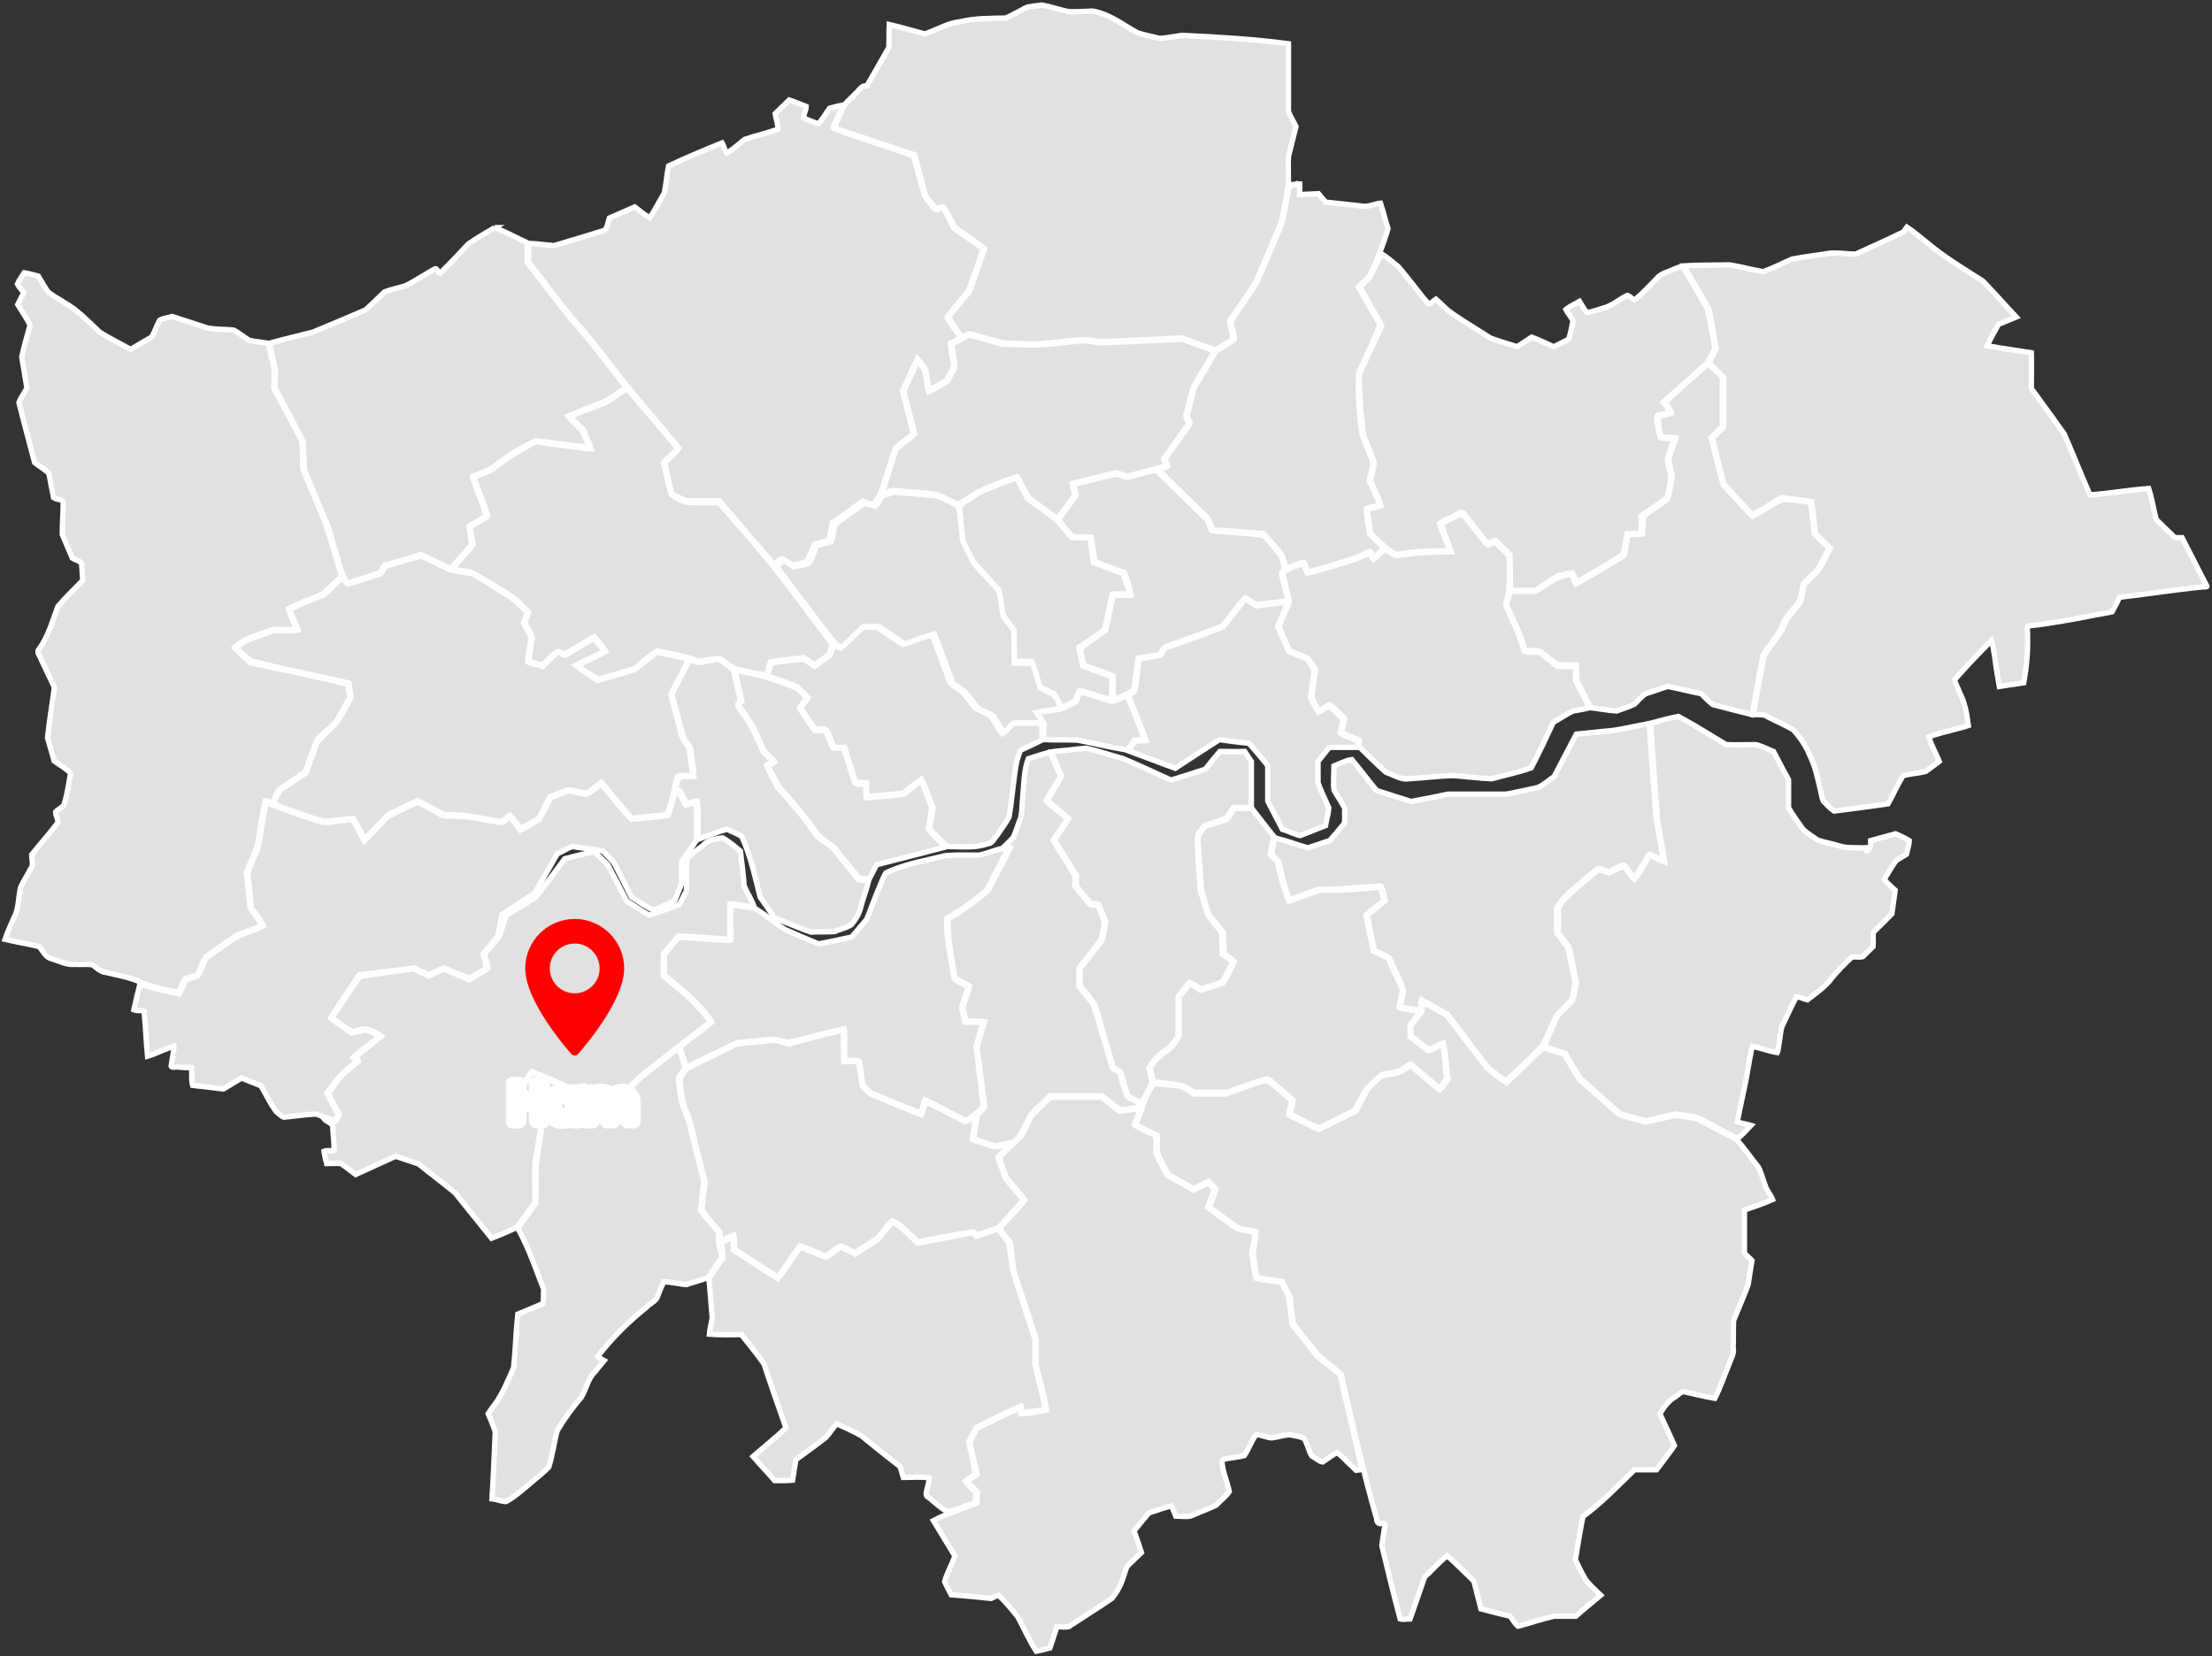
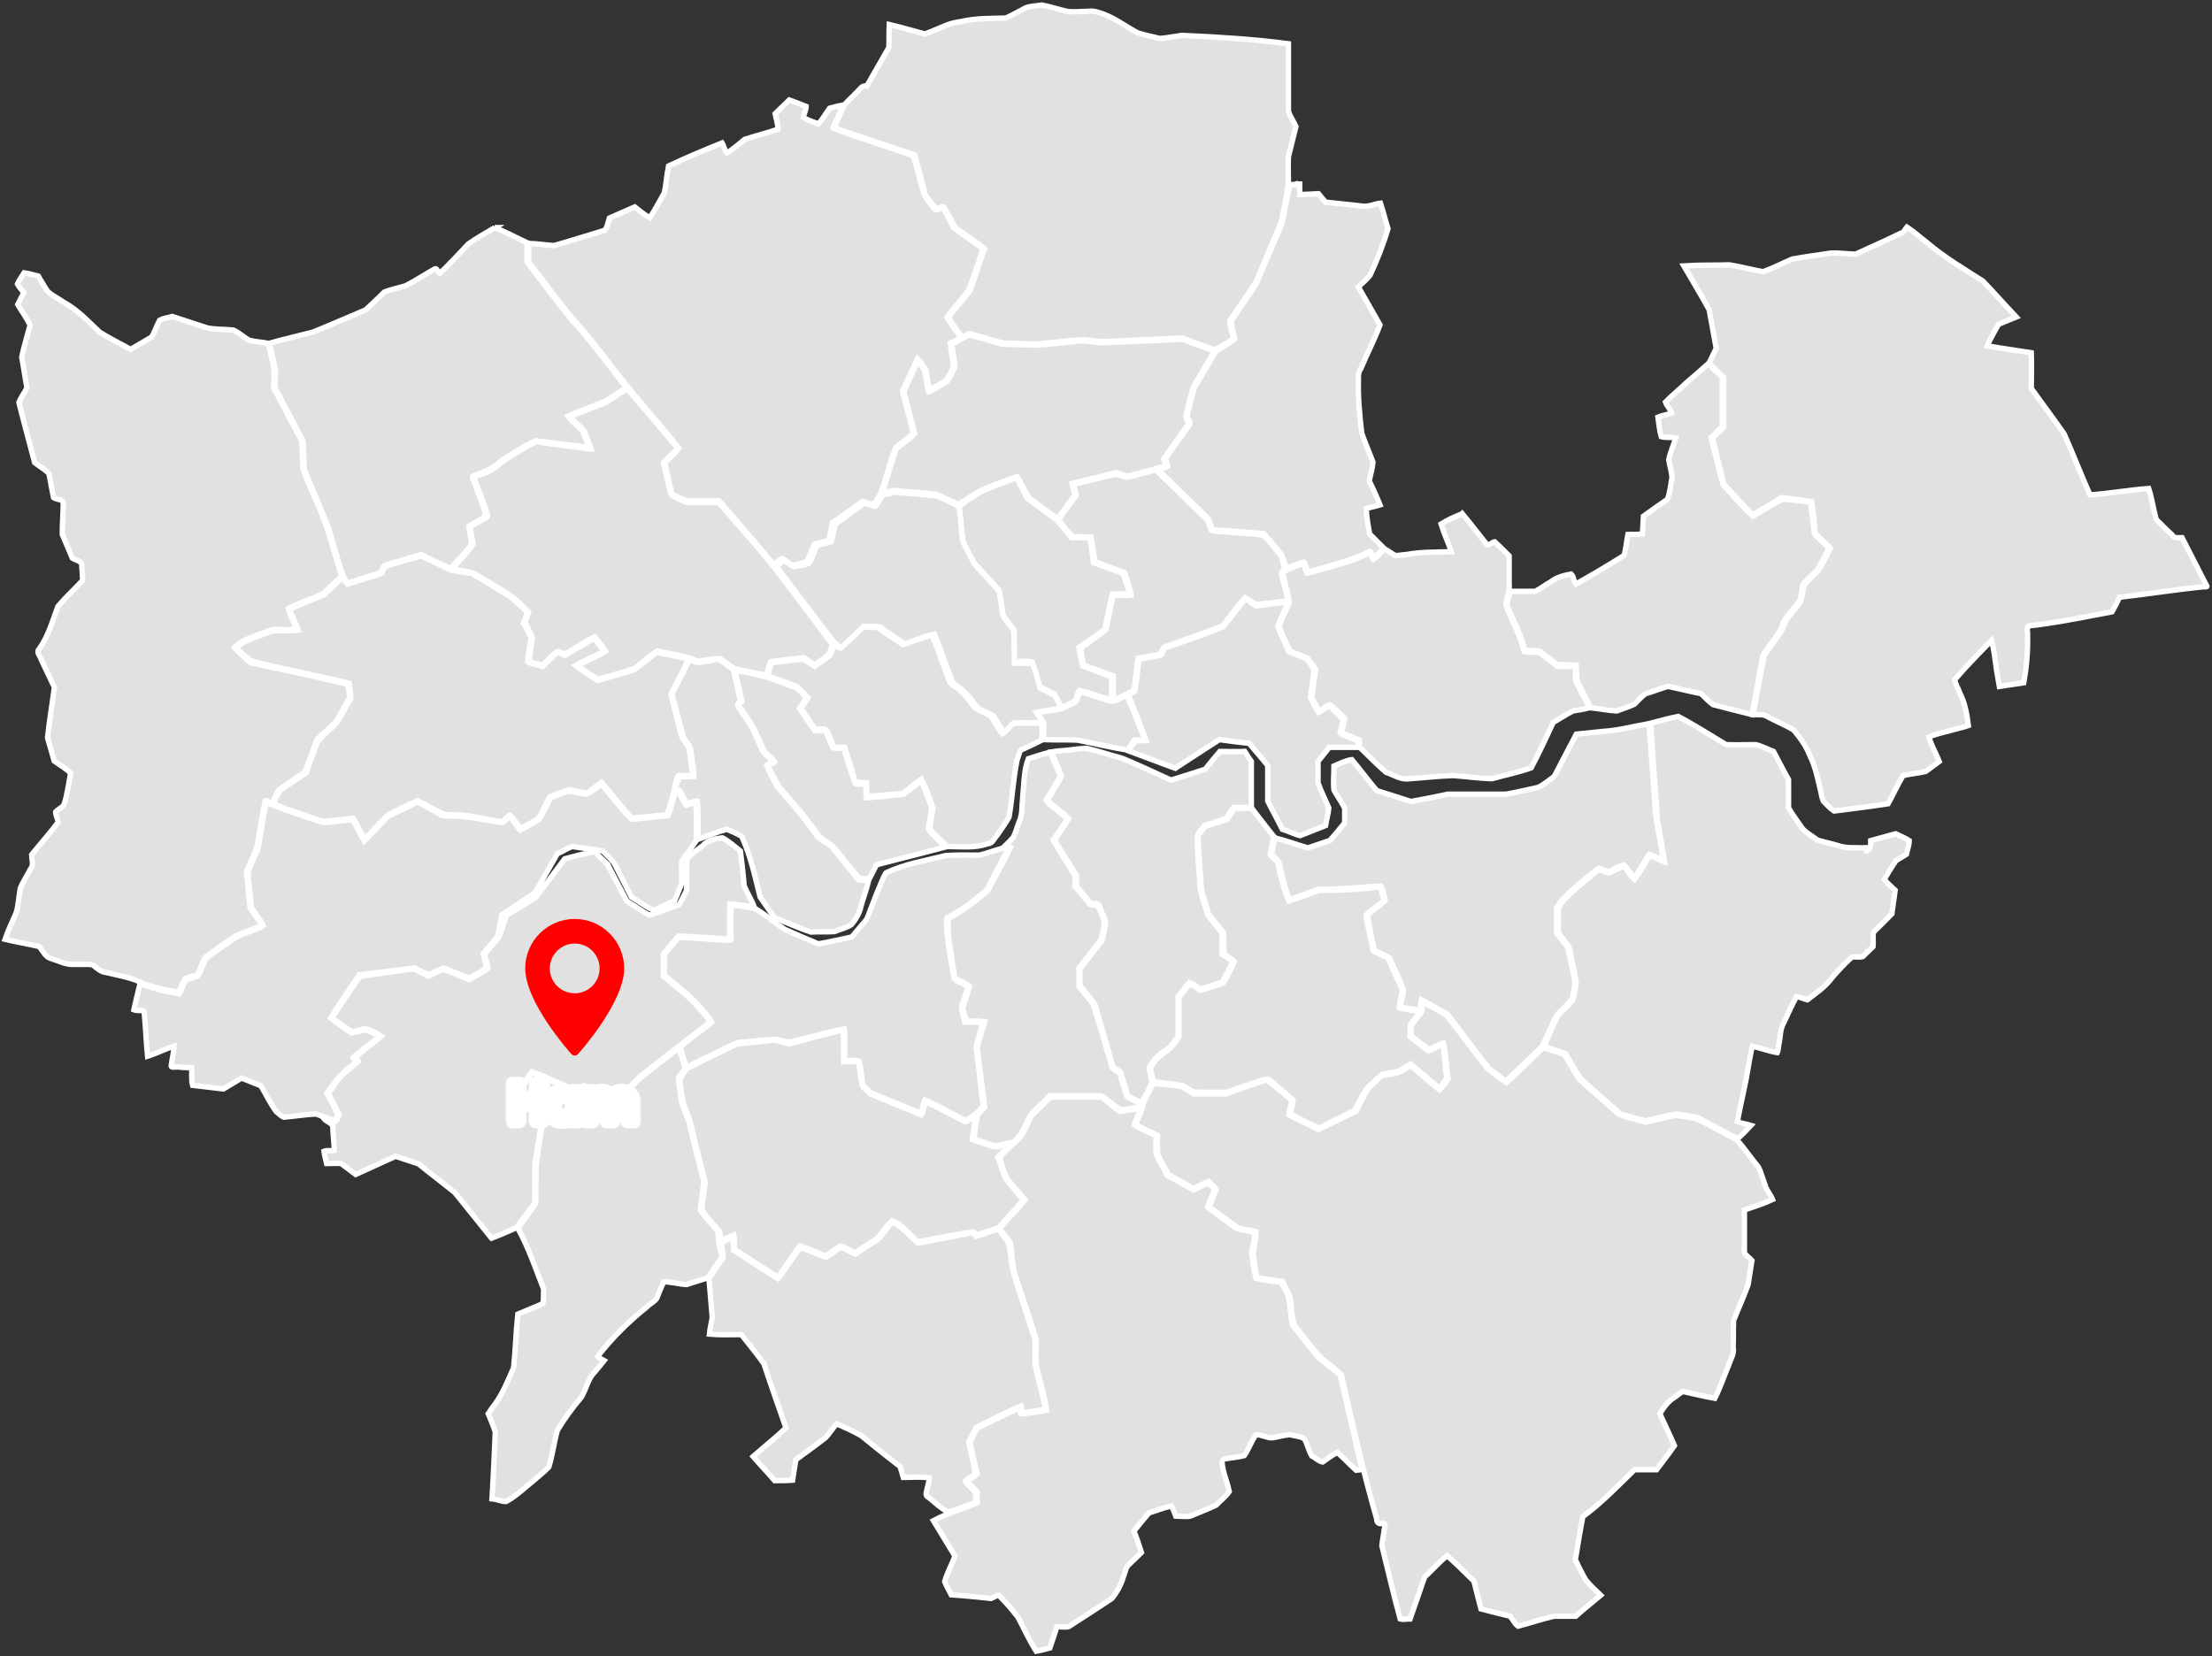
<svg xmlns="http://www.w3.org/2000/svg" width="438" height="328" viewBox="0 0 438 328" fill="none">
  <rect x="0" y="0" width="438" height="328" fill="#333333" stroke="none" />
  <path d="M207.977 217.295C206.768 218.556 205.373 219.817 204.165 221.079C203.514 222.43 202.956 223.871 202.119 225.133C200.724 226.484 199.144 227.745 197.935 229.277C198.307 230.628 198.772 232.07 199.329 233.331C200.538 234.772 201.84 236.214 202.956 237.655C201.375 239.637 199.515 241.349 197.935 243.331C198.586 244.322 199.422 245.133 200.073 246.124C200.352 248.105 200.445 250.087 200.817 251.979C202.305 256.394 203.793 260.808 205.187 265.313C205.187 267.024 205.094 268.736 205.187 270.448C205.931 273.421 206.768 276.303 207.233 279.276C205.559 279.637 203.793 279.907 202.119 279.997C201.933 279.637 202.212 279.096 201.933 278.826C199.051 280.087 196.261 281.529 193.472 282.88C193.007 283.871 192.356 284.772 192.077 285.763C192.542 287.835 193.007 289.907 193.472 291.979C192.821 292.52 192.077 292.88 191.426 293.42C192.077 294.141 193.007 294.772 193.565 295.583C193.472 296.303 193.472 297.024 193.472 297.655C190.589 298.826 187.521 299.727 184.824 301.168C186.219 303.51 187.707 305.853 189.101 308.195C188.451 309.907 187.521 311.528 187.056 313.24C187.428 314.141 187.893 314.952 188.358 315.853C191.054 316.033 193.658 316.303 196.261 316.573C196.819 316.303 197.284 316.033 197.749 315.943C199.144 317.294 200.352 318.736 201.561 320.267C202.77 322.519 203.793 324.862 205.187 327.024C206.024 326.844 206.954 326.663 207.884 326.393C208.349 325.042 208.814 323.6 209.279 322.159C210.022 322.159 210.859 322.339 211.603 322.159C214.486 320.267 217.368 318.465 220.158 316.573C221.273 315.222 222.017 313.781 222.482 312.159C222.854 311.348 222.854 310.267 223.784 309.637C224.528 308.916 225.272 308.195 226.015 307.474C225.551 306.033 225.086 304.592 224.528 303.24C225.551 301.979 226.48 300.808 227.503 299.637C228.991 299.186 230.479 298.556 231.966 298.285C232.338 298.916 232.524 299.637 232.803 300.267C233.733 300.267 234.756 300.447 235.686 300.267C237.359 299.547 239.126 298.916 240.8 298.105C241.637 297.204 242.752 296.393 243.403 295.402C243.031 293.511 242.194 291.799 242.008 289.907C241.822 289.006 242.473 288.916 243.217 288.826C244.24 288.646 245.356 288.556 246.379 288.285C247.308 286.934 247.773 285.403 248.703 284.141C249.819 284.141 250.842 284.772 251.865 284.772C253.073 284.592 254.189 284.231 255.398 284.141C256.328 284.412 257.444 284.412 258.28 284.952C258.931 286.033 259.117 287.384 259.768 288.375C260.512 288.736 261.163 289.457 261.907 289.547C262.837 288.916 263.766 288.195 264.789 287.655C266.091 288.736 267.207 289.997 268.508 291.168C269.066 291.078 270.089 291.258 269.531 290.357C268.137 284.321 266.742 278.285 265.347 272.249C263.859 270.988 262.279 269.907 260.791 268.556C259.21 266.484 257.444 264.412 255.863 262.34C255.584 260.448 255.398 258.556 255.119 256.664C254.654 255.763 254.189 254.862 253.724 253.961C252.051 253.691 250.284 253.601 248.703 253.151C248.238 251.529 248.052 249.817 247.866 248.106C248.052 246.844 248.424 245.493 248.517 244.142C247.308 243.691 246.007 243.781 244.798 243.241C242.938 241.889 240.986 240.538 239.126 239.097C239.498 237.925 240.056 236.754 240.521 235.583C240.056 235.223 239.591 234.232 239.033 234.412C238.103 234.772 237.266 235.223 236.337 235.673C234.663 234.682 232.896 233.781 231.13 232.79C230.386 231.349 229.549 229.907 228.898 228.466C228.898 227.295 228.898 226.124 228.898 224.953C227.503 224.232 225.922 223.691 224.621 222.79C224.9 221.709 225.551 220.628 225.829 219.547C224.435 219.637 223.04 219.998 221.645 220.088C220.437 219.187 219.321 218.196 218.112 217.295C214.765 217.295 211.324 217.295 207.977 217.295Z" fill="#E1E1E1" stroke="white" stroke-width="1.069" />
  <path d="M176.646 242.158C175.53 243.239 174.786 244.501 173.671 245.582C172.183 246.483 170.788 247.383 169.393 248.374C168.371 247.924 167.441 247.383 166.418 246.933C165.488 247.654 164.558 248.464 163.535 249.005C161.862 248.374 160.188 247.654 158.514 247.023C156.934 249.005 155.632 251.257 154.051 253.239C151.076 251.437 148.193 249.455 145.218 247.564C145.218 246.663 145.218 245.762 145.218 244.951C144.474 245.401 143.544 245.582 142.893 246.212C142.893 247.113 143.265 248.104 143.172 249.095C142.242 250.446 141.313 251.798 140.383 253.239C140.569 255.762 140.848 258.374 141.034 260.987C140.848 262.068 140.569 263.149 140.476 264.23C142.521 264.41 144.66 264.32 146.799 264.32C148.286 266.212 149.867 268.104 151.262 270.086C152.657 274.32 154.144 278.554 155.632 282.789C153.586 284.77 151.262 286.572 149.123 288.464C150.518 290.086 152.006 291.617 153.4 293.239C154.516 293.239 155.725 293.239 156.934 293.149C157.12 291.797 157.399 290.446 157.585 289.095C159.537 287.653 161.583 286.212 163.535 284.68C164.279 283.87 164.93 282.789 165.674 281.978C167.255 282.698 168.928 283.419 170.509 284.32C173.02 286.392 175.623 288.464 178.227 290.446C178.413 291.167 178.692 291.888 178.878 292.608C180.644 292.608 182.318 292.428 183.992 292.698C183.992 293.599 183.62 294.5 183.434 295.491C183.341 295.851 183.341 296.392 183.899 296.572C185.107 297.563 186.316 298.734 187.711 299.455C189.571 298.915 191.337 298.194 193.197 297.563C193.104 296.842 193.29 296.122 193.104 295.491C192.453 294.77 191.616 294.14 191.151 293.329C191.709 292.788 192.546 292.428 193.104 291.978C192.825 289.816 192.267 287.743 191.802 285.581C192.36 284.59 192.825 283.599 193.29 282.698C196.265 281.257 199.148 279.725 202.216 278.464C202.402 278.915 202.03 279.545 202.402 279.816C203.89 279.545 205.471 279.455 207.051 279.095C206.4 276.122 205.564 273.149 204.913 270.086C204.913 268.464 205.006 266.843 204.913 265.221C203.425 260.717 201.937 256.212 200.542 251.618C200.264 249.816 200.078 247.924 199.706 246.122C199.055 245.221 198.404 244.23 197.567 243.419C196.172 243.87 194.778 244.41 193.29 244.861C192.825 244.23 192.36 243.96 191.616 244.32C188.362 244.951 185.014 245.582 181.76 246.212C180.272 244.951 179.064 243.329 177.297 242.338C177.111 242.248 176.925 242.158 176.646 242.158Z" fill="#E1E1E1" stroke="white" stroke-width="1.069" />
  <path d="M124.11 77.113C122.157 78.014 120.669 79.636 118.531 80.266C116.671 80.987 114.719 81.708 112.859 82.519C113.696 83.51 114.812 84.23 115.648 85.311C116.02 86.483 116.671 87.654 117.043 88.915C115.834 88.915 114.626 88.555 113.417 88.465C110.999 88.194 108.489 87.834 106.071 87.474C103.375 89.005 100.585 90.447 98.261 92.428C96.959 93.51 95.285 93.87 93.797 94.501C94.727 97.113 95.843 99.546 96.587 102.158C96.401 102.609 95.75 102.699 95.471 102.969C94.727 103.419 93.797 103.87 93.054 104.41C93.24 105.491 93.519 106.663 93.704 107.744C92.496 109.545 90.822 110.987 89.613 112.699C91.008 113.059 92.589 113.059 93.891 113.599C96.587 115.221 99.376 116.753 101.887 118.554C102.91 119.365 103.747 120.356 104.676 121.257C104.49 121.978 104.026 122.699 104.026 123.419C104.49 124.41 105.048 125.311 105.42 126.302C105.234 127.834 104.862 129.455 104.769 131.077C105.606 131.257 106.536 131.527 107.466 131.707C108.396 130.807 109.326 129.725 110.441 129.005C110.906 129.005 111.371 129.545 111.929 129.455C113.882 128.464 115.648 127.113 117.694 126.122C118.531 127.023 119.275 128.014 119.926 129.005C118.159 130.086 116.113 130.807 114.347 131.888C115.648 132.789 117.043 133.78 118.438 134.5C120.948 133.87 123.366 133.149 125.783 132.338C127.178 131.167 128.573 129.906 130.154 128.915C132.571 129.455 135.082 129.816 137.406 130.626C138.15 131.257 139.08 130.716 139.917 130.716C140.847 130.626 141.683 130.356 142.613 130.446C143.543 131.077 144.473 131.888 145.496 132.428C147.541 132.879 149.68 133.419 151.819 133.689C152.098 132.879 152.191 131.888 152.562 131.077C154.794 130.716 157.026 130.536 159.164 130.266C159.908 130.716 160.652 131.257 161.303 131.707C162.233 130.987 163.255 130.356 164.185 129.545C164.371 128.915 164.65 128.284 164.836 127.653C160.466 121.888 156.282 116.032 151.726 110.446C148.657 106.753 145.496 103.149 142.334 99.546C140.196 99.546 137.964 99.636 135.733 99.456C134.803 98.915 133.594 98.645 132.85 97.834C132.292 95.762 131.827 93.69 131.362 91.618C132.292 90.627 133.315 89.726 134.245 88.825C130.898 84.861 127.643 80.987 124.296 77.113C124.203 77.113 124.203 77.113 124.11 77.113Z" fill="#E1E1E1" stroke="white" stroke-width="1.069" />
  <path d="M118.715 155.583C117.878 156.123 117.041 156.934 116.018 157.294C114.809 157.114 113.601 156.754 112.392 156.664C111.276 157.114 110.16 157.565 109.044 158.015C108.301 159.457 107.557 160.808 106.813 162.249C105.604 162.97 104.302 163.781 103.001 164.412C102.257 163.511 101.699 162.52 100.862 161.709C100.304 162.069 99.932 162.88 99.188 162.88C96.12 162.52 93.052 161.619 89.983 161.619C88.96 161.529 87.844 161.889 87.008 161.168C85.52 160.358 84.125 159.547 82.73 158.826C80.778 159.817 78.732 160.718 76.789 161.709C75.236 163.33 73.702 164.952 72.121 166.574C71.284 165.222 70.745 163.691 69.815 162.43C69.192 162.249 68.467 162.52 67.816 162.52C66.542 162.61 65.25 162.97 63.976 162.88C60.489 161.799 57.011 160.628 53.608 159.276C53.311 159.276 52.948 158.826 52.678 158.916C52.065 161.979 51.712 165.042 51.07 168.105C50.419 169.637 49.619 171.258 49.071 172.88C49.303 175.132 49.536 177.474 49.787 179.817C50.549 180.898 51.516 182.069 52.111 183.33C51.126 183.961 49.843 184.321 48.717 184.772C47.555 185.222 46.421 185.673 45.482 186.483C43.919 187.565 42.264 188.646 40.777 189.817C40.154 190.988 39.865 192.339 39.094 193.33C38.331 193.6 37.532 193.781 36.779 194.051C36.342 194.952 35.988 195.943 35.477 196.844C33.078 196.393 30.66 195.853 28.336 195.042C28.085 194.952 27.573 194.772 27.638 195.222C27.248 196.844 26.82 198.465 26.504 199.997C27.136 200.267 27.964 199.997 28.531 200.267C28.838 203.24 28.922 206.213 29.219 209.186C30.967 208.645 32.678 207.745 34.435 207.204C34.435 208.465 34.063 209.726 33.933 210.898C33.636 211.708 35.021 211.168 35.505 211.348C36.323 211.438 37.132 211.438 37.941 211.438C38.034 212.609 37.848 213.871 38.136 214.952C40.172 215.222 42.209 215.402 44.236 215.672C45.435 214.952 46.635 214.231 47.834 213.51C49.117 214.051 50.391 214.501 51.665 215.042C52.697 216.753 53.497 218.555 54.724 220.177C55.208 220.537 55.663 221.078 56.221 221.258C58.341 221.078 60.48 220.717 62.59 220.627C63.827 221.078 65.092 221.618 66.319 221.889C66.589 221.438 67.128 220.807 66.626 220.177C66.012 218.916 65.361 217.744 64.72 216.483C66.068 214.681 67.332 212.79 69.201 211.438C69.676 210.988 70.289 210.627 70.671 210.087C70.466 209.817 70.02 209.726 69.89 209.456C71.582 207.925 73.469 206.663 75.208 205.222C74.278 204.772 73.358 204.321 72.428 203.961C71.498 204.141 70.568 204.411 69.638 204.591C68.253 203.6 66.756 202.7 65.464 201.618C67.277 198.736 69.248 195.943 71.145 193.06C74.78 192.61 78.407 192.159 82.08 191.709C83.009 192.159 83.939 192.61 84.869 193.06C85.892 192.61 86.822 192.159 87.844 191.709C89.518 192.339 91.192 193.15 92.959 193.691C94.074 193.06 95.283 192.519 96.306 191.709C96.213 190.808 95.934 189.907 95.655 188.916C96.585 187.745 97.701 186.574 98.537 185.402C98.909 183.961 99.095 182.519 99.374 181.168C101.513 179.727 103.744 178.285 105.883 176.844C107.371 174.321 108.859 171.709 110.346 169.096C111.369 168.646 112.299 168.015 113.322 167.655C115.367 168.015 117.413 168.105 119.366 168.556C120.295 169.547 121.504 170.448 122.062 171.799C123.085 173.781 124.015 175.673 125.037 177.655C126.525 178.556 127.827 179.547 129.408 180.267C130.802 179.727 132.197 179.006 133.592 178.375C134.057 177.204 134.615 176.033 134.987 174.862C134.987 173.42 134.894 171.979 134.987 170.538C136.009 169.186 136.939 167.835 137.869 166.484C137.869 163.961 137.962 161.348 137.776 158.916C137.125 159.006 136.474 159.367 135.823 159.457C135.173 158.556 134.894 157.475 134.15 156.664C133.592 156.574 133.592 157.475 133.406 157.835C133.034 159.096 132.755 160.358 132.29 161.529C129.873 161.799 127.455 162.069 125.037 162.249C122.899 160.087 121.039 157.565 119.087 155.312C118.994 155.403 118.901 155.493 118.715 155.583Z" fill="#E1E1E1" stroke="white" stroke-width="1.069" />
  <path d="M79.942 111.079C78.733 111.439 77.478 111.709 76.297 112.25C75.776 112.7 75.804 113.782 74.874 113.782C72.866 114.412 70.839 115.133 68.831 115.673C68.384 115.313 68.115 114.773 67.743 114.412C66.515 115.493 65.372 116.754 64.107 117.836C61.876 118.736 59.542 119.637 57.375 120.628C57.775 122.07 58.584 123.421 59.04 124.772C57.366 125.043 55.655 124.772 53.991 124.953C51.982 125.763 49.816 126.304 47.928 127.385C47.668 127.745 46.524 128.106 46.887 128.466C47.872 129.277 48.681 130.268 49.797 130.899C54.065 132.07 58.417 132.881 62.731 133.871C64.851 134.322 67.036 134.772 69.11 135.313C69.24 136.304 69.481 137.295 69.463 138.286C68.505 139.907 67.687 141.619 66.646 143.151C65.4 144.412 64.033 145.583 62.861 146.934C62.108 148.916 61.355 150.988 60.602 153.061C58.863 154.232 57.124 155.403 55.385 156.574C55.014 157.385 54.428 158.286 54.195 159.097C55.85 160.087 57.757 160.538 59.542 161.169C61.104 161.709 62.657 162.34 64.228 162.7C66.125 162.52 68.05 162.25 69.928 162.069C70.83 163.331 71.36 164.862 72.215 166.123C73.833 164.592 75.293 162.88 76.902 161.349C78.826 160.448 80.779 159.367 82.732 158.556C84.498 159.457 86.265 160.538 88.032 161.349C90.263 161.349 92.402 161.439 94.54 161.889C96.214 162.16 97.795 162.52 99.468 162.79C99.933 162.34 100.398 161.709 100.956 161.439C101.793 162.25 102.351 163.331 103.188 164.051C104.396 163.331 105.698 162.79 106.721 161.979C107.465 160.628 108.116 159.187 108.86 157.835C110.068 157.385 111.277 156.844 112.579 156.394C113.788 156.664 114.996 156.844 116.205 157.115C117.135 156.394 118.158 155.673 119.088 154.952C121.133 157.295 122.9 159.637 124.946 161.889C125.504 162.25 126.154 161.799 126.712 161.889C128.479 161.709 130.339 161.529 132.105 161.349C132.756 159.277 133.407 157.205 133.779 155.042C134.058 154.592 133.965 153.421 134.709 153.601C135.546 153.601 136.382 153.601 137.219 153.601C136.847 151.799 136.754 149.817 136.382 148.016C135.732 147.025 134.802 146.034 134.709 144.772C134.058 142.34 133.407 139.907 132.849 137.475C133.965 135.133 135.36 132.971 136.289 130.538C134.244 129.998 132.105 129.637 130.06 129.187C128.572 130.268 127.177 131.529 125.596 132.61C123.272 133.421 120.761 134.052 118.344 134.772C116.856 133.781 115.368 132.88 113.974 131.799C115.74 130.808 117.786 129.998 119.646 129.007C118.995 128.106 118.251 127.205 117.6 126.394C115.74 127.565 113.788 128.646 111.835 129.817C111.277 129.727 110.533 128.736 110.068 129.457C109.232 130.268 108.302 131.079 107.465 131.98C106.535 131.619 105.326 131.619 104.489 131.079C104.582 129.457 104.954 127.835 105.14 126.214C104.675 125.223 104.211 124.322 103.653 123.421C103.932 122.7 104.211 121.98 104.396 121.259C103.002 119.818 101.514 118.376 99.654 117.385C97.609 116.124 95.656 114.773 93.517 113.601C92.03 113.331 90.449 113.241 89.054 112.791C87.195 111.89 85.242 110.989 83.382 110.088C82.267 110.448 81.151 110.719 79.942 111.079Z" fill="#E1E1E1" stroke="white" stroke-width="1.069" />
  <path d="M4.784 54.033C4.357 54.763 3.762 55.484 3.455 56.249C3.762 56.88 4.292 57.376 4.719 57.934C4.319 58.727 3.91 59.52 3.511 60.312C4.329 61.673 5.296 62.97 5.956 64.412C5.398 66.502 4.747 68.601 4.31 70.7C4.654 72.754 4.989 74.772 5.333 76.844C4.822 77.835 4.106 78.736 3.752 79.727C4.738 83.691 5.826 87.655 6.867 91.618C7.778 92.339 8.913 92.97 9.694 93.781C10.001 95.402 10.289 97.024 10.605 98.555C11.182 99.006 12.548 98.826 12.521 99.636C12.521 101.709 12.307 103.781 12.335 105.853C13.004 107.384 13.655 109.006 14.324 110.537C14.985 110.988 16.305 111.078 16.193 112.069C16.286 113.06 16.314 113.961 16.37 114.952C14.752 116.663 13.013 118.285 11.479 120.087C10.382 122.97 9.582 126.033 7.741 128.555C7.109 129.186 7.974 129.906 8.122 130.537C8.987 132.339 9.889 134.231 10.773 136.123C10.335 139.456 9.759 142.789 9.415 146.123C9.861 147.654 10.298 149.186 10.735 150.717C11.805 151.528 13.106 152.159 13.98 153.15C13.59 155.222 13.32 157.384 12.679 159.366C12.297 159.996 11.46 160.267 11.014 160.807C11.014 161.528 11.479 162.158 11.488 162.879C9.871 165.041 8.002 167.113 6.272 169.276C6.272 170.267 6.746 171.348 6.012 172.158C5.389 173.42 4.496 174.681 4.022 175.942C3.706 177.564 3.669 179.275 3.194 180.807C2.469 182.519 1.595 184.23 1 186.032C3.241 186.573 5.528 186.933 7.778 187.474C8.532 188.375 9.006 189.636 10.298 189.906C11.777 190.356 13.218 191.167 14.817 190.987C15.97 191.077 17.207 190.897 18.323 191.077C19.169 191.708 19.922 192.519 21.066 192.609C23.576 193.239 26.217 193.6 28.504 194.861C30.671 195.582 32.958 196.122 35.218 196.483C36.008 195.762 36.045 194.501 36.761 193.78C37.523 193.51 38.314 193.329 39.086 193.149C39.644 191.978 40.043 190.627 40.694 189.546C42.777 188.104 44.767 186.573 46.896 185.221C48.542 184.591 50.262 183.96 51.861 183.239C51.183 181.978 50.169 180.897 49.509 179.726C49.276 177.384 49.035 175.041 48.793 172.699C49.5 170.897 50.495 169.095 51.006 167.203C51.517 164.321 51.908 161.348 52.522 158.555C53.005 158.465 53.749 159.366 53.991 158.825C54.493 158.014 54.716 156.933 55.386 156.303C57.059 155.132 58.742 154.05 60.397 152.879C61.234 150.807 61.922 148.555 62.843 146.393C64.107 145.132 65.539 144.051 66.701 142.699C67.548 141.168 68.412 139.636 69.258 138.105C69.082 137.294 69.119 136.303 68.766 135.492C62.396 133.961 55.971 132.609 49.574 131.258C48.542 130.267 47.333 129.276 46.431 128.285C48.254 126.393 51.034 125.852 53.414 124.861C54.632 124.501 55.981 124.771 57.254 124.681C57.691 124.591 58.417 124.861 58.733 124.501C58.212 123.24 57.403 121.889 57.106 120.537C59.309 119.366 61.745 118.645 63.977 117.564C65.195 116.393 66.422 115.312 67.641 114.141C66.144 109.186 64.87 104.141 62.712 99.456C61.829 97.294 60.806 95.132 59.997 92.88C59.886 91.078 59.904 89.186 59.746 87.294C57.887 83.781 56.036 80.357 54.195 76.844C54.307 74.862 54.4 72.898 53.805 70.988C53.572 69.988 53.358 68.97 53.107 67.988C51.843 67.763 50.523 67.691 49.295 67.375C48.254 66.736 47.296 65.889 46.208 65.367C44.516 65.195 42.758 65.276 41.103 64.961C38.77 64.195 36.445 63.438 34.12 62.682C33.302 62.943 32.335 62.997 31.61 63.429C31.006 64.502 30.652 65.754 30.011 66.763C28.625 67.574 27.24 68.384 25.854 69.195C23.827 68.042 21.679 67.024 19.727 65.781C17.495 63.673 15.384 61.385 12.641 59.871C11.6 59.141 10.354 58.574 9.443 57.727C8.764 56.745 8.206 55.7 7.592 54.691C6.653 54.475 5.733 54.159 4.784 54.033Z" fill="#E1E1E1" stroke="white" stroke-width="1.069" />
  <path d="M97.976 45.078C96.209 46.123 94.442 47.132 92.769 48.285C90.909 50.24 89.049 52.267 87.097 54.15C86.632 53.952 86.539 52.97 86.074 53.267C84.121 54.366 82.262 55.601 80.309 56.601C78.914 57.024 77.473 57.303 76.143 57.808C74.879 58.988 73.67 60.267 72.359 61.393C68.872 62.844 65.413 64.393 61.908 65.79C59.081 66.528 56.161 67.177 53.391 67.97C53.735 69.853 54.293 71.709 54.572 73.6C54.572 74.681 54.386 75.763 54.478 76.844C56.338 80.357 58.198 83.871 60.048 87.474C60.141 89.276 60.141 91.168 60.262 93.06C61.852 96.934 63.535 100.717 65.069 104.591C66.073 107.834 66.864 111.168 68.045 114.231C68.333 114.681 68.686 115.762 69.412 115.312C71.383 114.681 73.363 114.051 75.325 113.42C75.734 112.789 75.799 111.798 76.711 111.798C78.896 111.168 81.127 110.537 83.359 109.816C85.311 110.717 87.171 111.798 89.217 112.519C89.682 112.249 90.054 111.618 90.426 111.258C91.448 110.087 92.564 109.006 93.401 107.744C93.308 106.573 92.936 105.402 92.843 104.231C93.959 103.51 95.168 102.97 96.191 102.159C95.726 99.906 94.703 97.835 93.959 95.672C93.866 95.222 93.494 94.771 93.587 94.321C95.354 93.6 97.306 93.06 98.701 91.708C100.933 89.997 103.443 88.555 106.047 87.294C109.58 87.654 113.113 88.285 116.647 88.555C116.182 87.474 115.81 86.303 115.252 85.222C114.322 84.321 113.206 83.42 112.462 82.429C114.88 81.348 117.483 80.447 119.994 79.366C121.296 78.555 122.691 77.654 123.992 76.754C120.552 72.312 117.205 67.718 113.392 63.556C110.324 59.763 107.348 55.799 104.373 51.916C104.373 50.637 104.373 49.348 104.373 48.078C102.234 47.078 100.096 45.916 97.957 45.078H97.976Z" fill="#E1E1E1" stroke="white" stroke-width="1.069" />
  <path d="M205.007 1.178C204.077 1.268 203.24 1.367 202.496 1.881C201.38 2.43 200.265 3.106 199.149 3.575C196.173 3.665 193.198 3.575 190.315 4.268C189.014 4.43 187.805 4.746 186.596 5.322C185.48 5.791 184.365 6.259 183.156 6.728C180.831 6.115 178.414 5.394 176.089 4.854C175.996 6.376 176.089 7.935 175.996 9.43C174.508 11.971 173.114 14.511 171.626 17.052C170.603 16.791 170.138 17.917 169.487 18.43C168.744 19.259 167.814 19.971 167.163 20.872C166.512 22.358 165.768 23.845 165.117 25.322C170.51 27.106 175.81 28.881 181.11 30.665C181.854 33.367 182.598 36.079 183.249 38.782C183.993 39.619 184.644 40.646 185.48 41.34C185.945 41.25 186.41 40.872 186.782 40.935C187.712 42.259 188.363 43.8 189.2 45.133C191.152 46.502 193.105 47.782 194.965 49.232C193.942 52.061 193.012 54.944 191.989 57.736C190.594 59.439 189.107 61.088 187.805 62.826C188.642 64.196 189.479 65.592 190.594 66.79C191.245 66.556 191.803 65.754 192.547 66.232C194.593 66.781 196.638 67.484 198.684 67.934C201.008 67.934 203.333 68.223 205.658 68.097C208.633 67.835 211.701 67.439 214.77 67.268C216.537 67.484 218.396 67.79 220.256 67.574C224.905 67.367 229.461 67.16 234.11 66.944C236.249 67.718 238.387 68.601 240.619 69.259C241.828 68.628 243.037 67.944 244.152 67.151C244.059 65.934 243.594 64.691 243.501 63.502C245.268 60.944 247.035 58.43 248.708 55.817C250.382 51.871 252.056 47.917 253.73 43.944C254.194 41.439 254.752 38.944 255.124 36.43C255.124 34.628 255.031 32.809 255.124 31.016C255.589 29.034 256.147 27.043 256.612 25.061C256.147 24.061 255.496 23.097 255.124 22.079C255.124 17.61 255.124 13.124 255.124 8.665C248.151 7.755 241.084 7.331 234.017 7.007C232.622 7.196 231.135 7.512 229.647 7.62C228.159 7.223 226.672 6.989 225.184 6.475C222.952 5.25 220.907 3.701 218.489 2.782C217.559 2.476 216.537 2.052 215.514 2.241C214.119 2.241 212.631 2.448 211.237 2.241C209.563 1.845 207.982 1.322 206.308 0.998C205.844 1.088 205.472 1.106 205.007 1.16V1.178Z" fill="#E1E1E1" stroke="white" stroke-width="1.069" />
  <path d="M191.893 66.32C190.777 66.942 189.662 67.501 188.546 68.158C188.36 68.699 188.732 69.365 188.732 69.942C188.825 70.852 189.104 71.789 189.104 72.681C188.546 73.618 188.174 74.681 187.523 75.582C186.314 76.212 185.198 77.023 183.897 77.564C183.432 76.122 183.432 74.681 183.06 73.284C182.595 72.654 182.223 71.951 181.758 71.356C180.828 73.419 179.898 75.491 178.969 77.473C179.619 80.266 180.456 83.149 181.107 85.852C180.084 87.023 178.69 87.834 177.481 88.825C176.551 91.798 175.528 94.77 174.691 97.743C175.714 97.473 176.644 96.933 177.667 97.203C180.27 97.473 182.967 97.563 185.477 97.924C186.965 98.554 188.36 99.275 189.755 99.906C191.335 99.005 192.823 97.834 194.497 97.023C196.728 96.122 199.053 95.131 201.377 94.41C202.307 95.761 202.865 97.293 203.795 98.644C205.655 99.996 207.514 101.437 209.374 102.698C210.583 101.167 211.791 99.545 212.814 98.014C212.721 97.203 212.349 96.482 212.256 95.761C215.139 95.041 218.114 94.32 220.997 93.599C221.834 93.78 222.577 94.23 223.321 94.32C225.832 93.599 228.435 92.969 230.946 92.248C230.946 91.617 230.016 91.077 230.667 90.536C232.248 88.284 233.828 86.122 235.409 83.87C235.223 83.149 234.479 82.518 234.944 81.798C235.409 79.996 235.781 78.284 236.339 76.573C237.641 74.23 239.128 71.969 240.43 69.636C239.035 68.852 237.455 68.474 235.967 67.87C235.037 67.555 234.107 66.996 233.084 67.239C227.97 67.437 222.949 67.744 217.835 67.879C216.162 67.717 214.581 67.311 212.907 67.636C210.304 67.852 207.7 68.248 205.004 68.347C202.865 68.257 200.634 68.257 198.495 68.176C196.263 67.555 194.125 66.888 191.893 66.32Z" fill="#E1E1E1" stroke="white" stroke-width="1.069" />
  <path d="M256.424 36.51C256.052 36.636 255.309 36.357 255.309 36.943C254.751 39.384 254.379 41.871 253.821 44.294C252.147 48.267 250.473 52.267 248.707 56.222C247.126 58.69 245.359 61.141 243.779 63.627C243.872 64.816 244.337 65.988 244.43 67.168C243.314 68.186 241.826 68.735 240.71 69.654C239.316 72.096 237.828 74.501 236.433 76.933C235.968 78.825 235.503 80.627 235.038 82.429C235.131 82.969 235.968 83.6 235.503 84.141C233.923 86.393 232.249 88.645 230.668 90.897C230.854 91.348 231.226 91.888 231.226 92.339C230.668 92.789 229.831 92.699 229.273 92.969C232.621 96.303 235.968 99.546 239.316 102.789C239.594 103.51 239.78 104.231 240.059 104.951C243.5 105.131 246.847 105.402 250.195 105.672C251.496 107.113 252.798 108.555 253.914 110.086C254.193 110.897 254.379 111.708 254.658 112.519C255.866 112.248 256.982 111.528 258.191 111.348C258.656 111.888 258.563 112.789 259.121 113.239C262.189 112.429 265.351 111.528 268.419 110.447C269.442 110.086 270.372 109.546 271.302 109.185C271.673 109.456 271.766 110.627 272.231 110.357C272.789 109.726 273.44 109.185 273.998 108.555C273.068 107.654 272.138 106.663 271.209 105.762C270.93 104.14 270.558 102.429 270.558 100.717C271.395 100.447 272.417 100.267 273.254 99.996C272.603 98.375 271.859 96.753 271.116 95.222C271.395 93.96 271.766 92.699 271.859 91.528C271.116 89.546 270.279 87.654 269.628 85.762C269.256 82.339 268.884 79.005 268.977 75.582C268.977 74.681 268.884 73.78 269.442 73.042C270.651 70.15 272.138 67.312 273.254 64.348C271.859 61.834 270.372 59.348 268.977 56.843C269.721 56.042 270.651 55.366 271.302 54.474C272.696 51.501 273.905 48.438 274.835 45.276C274.277 43.6 273.905 41.862 273.347 40.24C272.045 40.384 270.837 41.105 269.442 40.781C267.117 40.528 264.793 40.276 262.468 40.033C262.003 39.474 261.538 38.916 261.073 38.366C259.772 38.456 258.563 38.474 257.354 38.528C257.354 37.835 257.354 37.123 257.354 36.447C256.982 36.447 256.703 36.447 256.424 36.537V36.51Z" fill="#E1E1E1" stroke="white" stroke-width="1.069" />
  <path d="M333.968 75.763C332.573 77.114 331.085 78.285 329.784 79.637C330.063 80.448 330.806 81.078 330.992 81.799C330.155 82.159 329.133 82.249 328.296 82.61C328.482 83.871 328.575 85.222 328.947 86.484C329.877 86.754 330.899 86.484 331.829 86.754C331.364 88.195 330.713 89.637 330.434 91.078C330.62 92.249 330.992 93.42 331.085 94.501C330.806 95.943 330.713 97.475 330.156 98.916C328.575 99.997 326.994 101.078 325.413 102.249C325.32 103.42 325.32 104.592 325.227 105.763C324.298 105.853 323.275 105.853 322.345 105.853C322.066 107.204 321.973 108.646 321.601 109.997C318.44 111.979 315.278 113.871 312.024 115.673C311.559 115.132 311.652 114.141 311.094 113.691C309.699 113.961 308.212 114.321 307.096 115.222C306.073 115.763 305.05 116.573 304.027 117.114C302.354 117.114 300.68 117.114 299.099 117.114C298.82 118.015 298.448 119.006 298.355 119.907C299.657 122.88 301.238 125.672 301.889 128.826C302.912 128.916 303.934 128.735 304.957 129.006C306.073 129.817 307.189 130.717 308.305 131.618C309.606 131.618 310.815 131.708 312.117 131.708C312.21 132.789 312.117 133.871 312.303 134.952C313.233 136.663 314.07 138.465 314.999 140.177C316.766 140.357 318.44 140.717 320.113 140.807C321.322 140.357 322.531 139.997 323.647 139.456C324.391 138.735 325.041 137.925 325.878 137.384C327.366 136.934 328.761 136.393 330.248 135.943C332.48 136.393 334.619 136.934 336.85 137.384C337.594 138.105 338.338 138.916 339.175 139.546C341.685 140.177 344.289 140.898 346.892 141.528C347.729 137.654 348.287 133.6 349.124 129.726C350.24 127.835 351.913 126.123 352.843 124.141C353.308 122.249 354.982 120.898 356.098 119.366C356.656 118.736 356.563 117.745 356.841 116.934C356.934 116.213 356.934 115.492 357.678 115.042C358.422 114.141 359.445 113.42 360.096 112.519C360.84 111.168 361.491 109.907 362.141 108.555C361.212 107.564 360.096 106.664 359.259 105.673C358.98 103.601 358.794 101.528 358.515 99.456C356.656 99.276 354.796 98.916 352.936 98.916C350.891 99.817 349.031 101.168 347.078 102.249C345.033 100.357 343.173 98.105 341.22 96.033C340.291 92.97 339.64 89.817 338.803 86.664C339.547 85.943 340.291 85.222 341.034 84.502C341.034 81.258 341.034 78.015 341.034 74.682C340.105 73.781 339.175 72.898 338.245 72.033C336.85 73.285 335.456 74.502 333.968 75.763Z" fill="#E1E1E1" stroke="white" stroke-width="1.069" />
-   <path d="M273.53 50.285C272.694 51.763 272.136 53.384 271.299 54.862C270.648 55.546 269.811 56.177 269.346 56.916C270.741 59.447 272.136 61.943 273.623 64.456C272.136 67.672 270.648 70.889 269.16 74.141C269.16 77.294 269.253 80.537 269.718 83.69C269.811 84.952 269.904 86.213 270.462 87.384C271.02 88.825 271.671 90.267 272.136 91.708C271.857 92.879 271.671 93.96 271.392 95.132C272.043 96.843 272.972 98.465 273.437 100.177C272.601 100.537 271.578 100.627 270.741 100.897C270.927 102.519 271.206 104.141 271.392 105.672C272.972 107.204 274.46 108.735 276.413 109.816C279.202 109.366 281.992 109.096 284.874 109.096C285.618 109.096 286.362 109.096 287.106 109.096C286.455 107.294 285.618 105.492 285.06 103.69C285.99 102.969 287.199 102.609 288.222 101.978C288.779 101.798 289.616 100.987 289.988 101.888C291.476 103.78 292.964 105.762 294.544 107.654C295.102 107.564 295.66 107.023 296.125 107.023C297.148 108.014 298.078 108.915 299.008 109.816C299.101 112.159 299.008 114.591 299.101 116.933C300.681 116.933 302.355 116.933 304.029 116.933C305.516 115.942 306.911 114.951 308.492 114.05C309.422 113.87 310.351 113.51 311.281 113.42C311.746 113.96 311.839 114.771 312.118 115.402C315.187 113.51 318.441 111.798 321.416 109.726C321.695 108.375 321.881 107.023 322.16 105.672C323.09 105.672 324.02 105.672 324.95 105.672C324.95 104.501 324.95 103.33 324.95 102.159C326.716 100.897 328.576 99.816 330.157 98.465C330.436 97.114 330.715 95.672 330.808 94.321C330.622 93.15 330.25 91.978 330.157 90.807C330.529 89.456 331.179 88.105 331.458 86.843C330.529 86.753 329.599 86.933 328.762 86.663C328.39 85.402 328.111 84.051 328.018 82.609C328.111 81.979 329.134 82.159 329.599 81.979C329.878 81.798 330.529 81.888 330.622 81.528C330.343 80.897 329.785 80.267 329.32 79.636C332.295 77.024 335.271 74.411 338.153 71.799C338.618 70.808 339.269 69.871 339.548 68.817C339.083 66.258 338.618 63.681 338.06 61.159C336.387 58.375 334.899 55.51 333.132 52.79C332.109 52.898 331.087 53.546 330.064 53.889C329.32 54.15 328.576 54.528 328.018 55.204C326.623 56.618 325.229 58.159 323.648 59.438C323.183 59.213 322.811 58.709 322.253 58.501C320.579 59.258 319.185 60.654 317.325 61.06C316.302 61.348 315.279 61.772 314.257 61.907C313.606 61.249 313.234 60.411 312.769 59.691C311.839 60.249 310.816 60.645 310.072 61.303C310.444 62.087 311.188 62.799 311.467 63.582C311.188 64.772 311.002 66.033 310.63 67.177C309.608 67.699 308.678 68.186 307.655 68.69C306.26 68.069 304.772 67.312 303.285 66.772C302.355 67.357 301.425 68.042 300.402 68.681C298.636 68.078 296.869 67.627 295.102 66.943C292.313 65.114 289.43 63.492 286.734 61.483C285.897 60.772 285.153 59.97 284.316 59.24C283.851 59.519 283.479 60.141 282.829 60.168C280.783 57.781 278.923 55.186 276.878 52.808C275.762 51.97 274.739 50.943 273.53 50.285Z" fill="#E1E1E1" stroke="white" stroke-width="1.069" />
  <path d="M289.432 101.799C288.037 102.34 286.642 102.97 285.341 103.781C285.899 105.583 286.828 107.565 287.386 109.276C284.411 109.367 281.435 109.276 278.553 109.817C277.809 109.817 276.972 110.087 276.228 109.997C275.578 109.637 274.927 109.096 274.183 108.736C273.439 109.367 272.788 110.177 271.951 110.808C271.579 110.448 271.486 109.727 271.207 109.457C267.953 111.168 264.327 111.979 260.886 112.97C260.235 113.15 259.492 113.421 258.841 113.511C258.469 112.97 258.376 112.159 258.097 111.619C256.795 112.069 255.307 112.43 254.192 113.331C253.634 113.781 254.378 114.502 254.378 115.132C254.656 116.484 255.121 117.925 255.307 119.276C254.656 120.898 253.82 122.43 253.262 124.141C253.913 125.763 254.656 127.294 255.4 128.916C256.516 129.457 257.818 129.817 258.934 130.357C259.399 131.168 260.142 131.799 260.514 132.61C260.235 134.502 259.956 136.303 259.77 138.195C260.235 139.006 260.607 139.997 261.165 140.808C261.909 140.447 262.56 139.817 263.304 139.547C264.42 140.357 265.349 141.438 266.279 142.339C266.093 143.24 265.814 144.231 265.628 145.132C266.837 145.583 267.953 146.123 269.162 146.574C269.255 147.114 268.883 147.925 269.627 148.375C271.207 149.907 272.788 151.528 274.462 152.97C275.949 153.42 277.344 154.501 279.018 154.231C281.9 154.051 284.783 153.691 287.758 153.6C290.269 153.781 292.872 154.141 295.383 154.231C297.986 153.51 300.683 152.97 303.193 152.069C304.774 149.096 306.169 146.033 307.564 143.06C308.865 142.339 310.167 141.438 311.469 140.808C312.585 140.628 313.7 140.447 314.723 140.177C313.886 138.375 312.771 136.574 311.934 134.682C311.934 133.781 312.027 132.88 311.934 131.979C310.818 131.979 309.609 131.979 308.4 131.979C307.192 130.988 305.983 130.087 304.774 129.186C303.844 129.096 302.728 129.276 301.799 129.006C301.241 126.934 300.497 124.862 299.474 122.97C299.102 121.889 298.451 120.808 298.172 119.727C298.358 118.376 299.009 117.024 298.823 115.583C298.823 113.691 298.823 111.889 298.823 110.087C297.893 109.186 296.963 108.195 295.941 107.295C295.383 107.385 294.639 108.376 294.267 107.655C292.686 105.673 291.106 103.601 289.525 101.709L289.432 101.799Z" fill="#E1E1E1" stroke="white" stroke-width="1.069" />
  <path d="M226.017 93.781C225.087 94.052 224.065 94.412 223.135 94.502C222.298 94.412 221.554 93.871 220.717 93.961C218.021 94.592 215.231 95.223 212.442 95.943C212.628 96.664 213.093 97.385 213.093 98.106C211.977 99.727 210.675 101.259 209.652 102.88C210.396 104.142 211.419 105.133 212.349 106.304C213.558 106.304 214.859 106.304 216.068 106.394C216.347 108.015 216.533 109.637 216.812 111.259C218.765 111.979 220.717 112.7 222.67 113.421C223.135 114.862 223.693 116.304 223.972 117.835C222.856 118.015 221.554 117.835 220.438 117.925C219.88 120.177 219.508 122.52 218.951 124.772C217.37 126.033 215.603 127.114 214.023 128.376C214.023 129.457 214.394 130.628 214.58 131.709C216.533 132.43 218.486 133.15 220.438 133.871C220.438 135.493 220.345 137.114 220.531 138.646C221.833 138.015 223.321 137.475 224.437 136.664C224.808 135.763 224.716 134.772 224.901 133.781C225.087 132.7 225.087 131.529 225.366 130.358C226.761 130.087 228.249 129.817 229.644 129.637C230.108 129.006 230.294 128.015 231.224 127.925C234.851 126.574 238.477 125.403 242.103 123.961C243.591 122.069 244.986 120.087 246.566 118.376C247.31 118.736 248.054 119.457 248.798 119.727C250.844 119.457 252.982 119.277 255.028 119.006C254.749 117.114 254.005 115.313 253.726 113.511C253.819 112.97 254.656 112.79 254.284 112.25C253.912 111.259 254.005 110.087 253.075 109.367C252.145 108.196 251.216 107.024 250.193 106.033C247.589 105.583 244.986 105.583 242.382 105.313C241.545 105.223 240.709 105.313 239.872 105.042C239.407 104.232 239.5 102.97 238.477 102.43C235.316 99.277 232.061 96.214 228.9 93.061C227.877 93.331 226.947 93.601 226.017 93.781Z" fill="#E1E1E1" stroke="white" stroke-width="1.069" />
  <path d="M197.748 95.945C196.074 96.666 194.308 97.116 192.82 98.287C191.797 98.918 190.681 99.549 189.938 100.359C190.123 102.612 190.309 104.954 190.681 107.206C191.425 108.648 192.076 110.179 192.913 111.531C194.587 113.332 196.26 115.134 197.841 116.936C198.12 118.648 198.213 120.269 198.678 121.891C199.329 122.882 200.073 123.873 200.816 124.774C200.816 126.846 200.816 128.918 200.816 130.99C202.025 131.08 203.234 130.81 204.35 131.08C205.001 132.702 205.373 134.413 205.838 136.035C206.86 136.485 207.79 136.936 208.813 137.476C209.278 138.287 209.65 139.278 210.208 140.089C211.138 139.729 212.067 139.278 212.904 138.828C213.183 138.197 213.276 137.296 213.741 136.756C215.601 137.116 217.46 137.927 219.32 138.377C219.506 138.467 220.157 138.918 220.064 138.377C220.157 136.936 220.157 135.494 220.157 134.053C218.204 133.332 216.345 132.611 214.392 131.891C214.113 130.72 213.834 129.458 213.648 128.197C215.322 127.026 217.088 125.945 218.762 124.684C219.227 122.341 219.692 119.999 220.25 117.657C221.366 117.567 222.574 117.747 223.69 117.476C223.318 116.215 222.76 114.864 222.388 113.603C220.436 112.882 218.483 112.161 216.53 111.44C216.252 109.819 216.159 108.107 215.787 106.486C214.578 106.486 213.369 106.486 212.16 106.486C211.138 105.314 210.208 103.963 209.092 102.882C207.232 101.441 205.373 100.089 203.42 98.738C202.769 97.386 202.025 95.945 201.281 94.594C200.166 95.044 198.957 95.495 197.748 95.945Z" fill="#E1E1E1" stroke="white" stroke-width="1.069" />
  <path d="M213.84 137.023C213.468 137.654 213.468 138.465 213.003 139.005C211.608 139.636 210.399 140.537 208.818 140.627C207.61 140.807 206.401 140.897 205.285 141.168C205.657 141.798 206.308 142.519 206.68 143.24C206.68 144.321 206.587 145.402 206.68 146.483C208.911 146.573 211.143 146.483 213.282 146.573C216.629 147.204 219.883 148.014 223.231 148.555C223.696 147.924 224.161 147.204 224.626 146.573C225.276 146.483 226.02 146.573 226.671 146.483C225.555 143.6 224.44 140.627 223.138 137.744C222.115 138.014 221.185 138.825 220.162 138.915C218.024 138.375 215.978 137.474 213.84 137.023Z" fill="#E1E1E1" stroke="white" stroke-width="1.069" />
  <path d="M142.981 165.941C141.586 166.122 140.099 166.392 139.169 167.473C138.053 168.284 137.03 169.095 136.007 169.995C135.914 172.158 136.007 174.32 135.914 176.482C135.356 177.383 134.985 178.464 134.427 179.185C132.474 179.905 130.521 180.626 128.569 181.257C127.081 180.446 125.593 179.365 124.106 178.464C122.804 176.031 121.595 173.599 120.293 171.167C119.363 170.356 118.527 169.455 117.69 168.644C115.737 169.095 113.785 169.545 111.832 170.086C109.972 172.608 108.02 175.221 106.067 177.743C104.207 178.914 102.255 180.085 100.302 181.257C99.744 182.698 99.372 184.139 98.814 185.581C97.792 186.752 96.862 187.833 95.932 189.004C96.118 189.905 96.583 190.896 96.583 191.797C95.374 192.698 94.072 193.329 92.864 194.049C91.19 193.329 89.516 192.518 87.749 191.977C86.727 192.338 85.797 192.878 84.867 193.329C83.844 192.878 82.821 192.248 81.799 191.887C78.265 192.428 74.723 192.788 71.245 193.419C69.33 196.121 67.526 198.914 65.703 201.617C67.07 202.518 68.363 203.599 69.813 204.319C70.724 204.229 71.617 203.689 72.528 203.779C73.551 204.139 74.657 204.59 75.531 205.22C73.811 206.662 71.942 208.013 70.204 209.455C70.38 209.635 70.966 209.905 70.975 210.175C69.339 211.617 67.451 212.878 66.27 214.77C65.871 215.4 65.368 215.941 65.09 216.572C65.722 218.013 66.484 219.364 67.182 220.716C66.903 221.166 66.782 221.887 66.308 222.157C65.573 222.067 64.801 221.527 64.113 221.527C64.597 222.157 65.647 222.337 65.898 223.058C65.898 224.68 66.215 226.301 66.15 227.833C65.508 228.013 64.746 227.743 64.16 228.013C64.271 228.824 64.485 229.635 64.68 230.445C65.629 230.445 66.642 230.355 67.544 230.445C68.511 231.166 69.46 231.887 70.427 232.608C73.058 231.436 75.699 230.175 78.33 229.004C79.846 229.544 81.427 229.995 82.914 230.535C85.239 232.427 87.749 234.319 90.074 236.211C92.492 239.184 94.909 242.247 97.327 245.22C99 244.589 100.674 243.869 102.255 243.148C103.463 241.526 104.672 239.905 105.881 238.283C105.974 235.581 105.788 232.878 105.974 230.085C106.439 227.202 106.904 224.319 107.369 221.436C106.811 220.265 106.439 219.004 105.788 217.833C104.858 217.202 103.835 216.572 102.999 215.761C103.742 214.59 104.393 213.328 105.323 212.247C108.02 213.238 110.623 214.5 113.32 215.671C114.063 215.491 114.807 215.13 115.551 215.04C116.295 217.022 116.946 219.094 117.783 221.076C118.713 220.806 119.735 220.265 120.572 219.815C122.618 217.653 124.478 215.4 126.616 213.328C131.265 209.635 136.007 205.941 140.749 202.338C138.89 200.085 136.937 197.833 134.613 196.031C133.59 195.13 132.474 194.229 131.358 193.329C131.358 191.797 131.358 190.356 131.358 188.914C132.381 187.743 133.311 186.572 134.334 185.401C137.681 185.491 141.121 185.761 144.469 186.031C144.562 183.689 144.376 181.347 144.562 179.004C146.142 179.094 147.816 179.545 149.304 179.545C148.839 178.194 147.909 176.842 147.351 175.401C147.165 173.149 146.886 170.806 146.607 168.554C145.492 167.653 144.376 166.662 143.074 165.941H142.981Z" fill="#E1E1E1" stroke="white" stroke-width="1.069" />
  <path d="M134.241 207.652C131.544 209.724 128.848 211.796 126.244 213.959C124.385 216.031 122.525 218.103 120.572 220.085C119.642 220.535 118.62 221.166 117.597 221.526C116.76 219.454 116.109 217.292 115.365 215.22C114.621 215.4 113.878 215.76 113.134 215.85C110.623 214.769 108.02 213.508 105.416 212.427C104.579 213.238 104.114 214.409 103.464 215.4C102.999 215.85 103.835 216.031 104.021 216.301C104.672 216.841 105.509 217.292 106.16 217.923C106.625 219.094 107.183 220.355 107.555 221.526C107.09 224.679 106.532 227.832 106.16 230.895C106.16 233.418 106.067 235.94 106.067 238.373C104.951 239.994 103.742 241.616 102.534 243.238C104.672 247.111 106.067 251.256 107.648 255.31C107.555 256.301 107.741 257.292 107.462 258.192C105.881 258.913 104.207 259.544 102.534 260.265C102.162 263.778 102.069 267.382 101.697 270.895C100.581 273.418 99.558 276.03 97.885 278.282C97.42 278.823 97.048 279.454 96.676 279.994C97.141 281.165 97.699 282.336 98.07 283.598C97.885 288.012 97.699 292.426 97.42 296.841C98.35 296.931 99.279 297.381 100.209 297.381C102.069 296.39 103.649 294.859 105.323 293.508C106.439 292.517 107.648 291.616 108.671 290.535C109.414 288.192 109.693 285.67 110.344 283.327C111.739 280.985 113.32 278.823 115.086 276.751C116.109 275.129 116.388 273.057 117.783 271.706C118.434 270.895 119.085 270.174 119.642 269.454C119.178 269.183 118.62 269.003 118.341 268.643C121.13 265.039 124.478 261.706 128.104 258.823C128.662 258.192 129.592 257.832 130.056 257.111C130.521 256.03 130.893 254.859 131.451 253.868C132.939 253.868 134.427 254.319 135.914 254.409C137.309 253.958 138.797 253.508 140.192 253.057C141.121 251.616 142.051 250.265 142.981 248.913C142.516 247.292 142.144 245.67 142.237 244.048C141.121 242.517 139.634 241.166 138.704 239.634C138.89 237.742 139.169 235.85 139.355 233.958C138.332 229.994 137.309 226.031 136.379 222.067C135.728 220.265 134.799 218.463 134.706 216.571C134.613 215.49 134.334 214.499 134.334 213.508C134.706 212.787 135.449 212.157 135.635 211.436C135.264 210.175 134.892 208.824 134.334 207.652C134.241 207.652 134.241 207.652 134.241 207.652Z" fill="#E1E1E1" stroke="white" stroke-width="1.069" />
  <path d="M161.582 205.312C159.815 205.763 158.049 206.303 156.282 206.754C155.166 206.574 154.144 206.033 153.028 206.033C150.61 206.303 148.286 206.483 145.868 206.754C142.614 208.375 139.266 209.997 136.012 211.619C135.547 212.339 134.803 213.06 134.617 213.961C134.896 216.303 135.082 218.646 136.198 220.808C137.128 223.24 137.407 225.853 138.151 228.285C138.615 230.267 139.173 232.249 139.638 234.141C139.452 235.943 139.08 237.744 138.987 239.546C139.917 241.168 141.312 242.519 142.521 243.961C142.614 244.501 142.614 245.222 142.8 245.672C143.636 245.402 144.473 244.862 145.31 244.591C145.496 245.582 145.403 246.483 145.403 247.384C148.286 249.276 151.168 251.168 154.051 252.97C155.538 250.897 156.84 248.735 158.421 246.753C160.187 247.294 161.861 248.105 163.535 248.825C164.465 248.105 165.394 247.294 166.51 246.753C167.44 247.114 168.37 247.654 169.3 248.105C170.787 247.114 172.275 246.213 173.763 245.222C174.693 244.051 175.529 242.789 176.645 241.798C178.319 242.339 179.342 243.78 180.644 244.862C181.108 245.222 181.48 246.213 182.224 245.852C185.665 245.222 189.105 244.501 192.638 243.961C193.103 244.141 193.382 244.862 193.94 244.411C195.242 243.961 196.544 243.6 197.752 243.15C199.333 241.258 201.1 239.546 202.587 237.654C201.472 236.123 200.17 234.772 199.054 233.33C198.589 231.889 198.031 230.537 197.566 229.186C198.403 228.285 199.426 227.474 200.077 226.573C198.961 226.754 197.938 227.114 196.915 227.114C195.428 226.663 193.94 226.213 192.545 225.672C192.638 224.141 193.103 222.609 193.103 221.078C192.452 221.348 191.894 221.979 191.151 222.159C188.547 220.898 185.944 219.366 183.247 218.195C182.968 219.006 182.875 220.087 182.41 220.808C179.063 219.456 175.715 218.015 172.368 216.664C171.81 216.033 170.973 215.582 170.694 214.862C170.415 213.33 170.322 211.799 169.951 210.357C169.021 210.087 167.998 210.267 167.068 210.267C166.975 208.105 167.068 206.033 166.975 203.961C165.208 204.411 163.442 204.862 161.582 205.312Z" fill="#E1E1E1" stroke="white" stroke-width="1.069" />
  <path d="M140.381 130.899C139.358 130.99 138.149 131.53 137.126 130.809C136.847 130.629 136.476 130.539 136.383 130.99C135.267 133.152 134.151 135.314 133.035 137.476C133.872 140.359 134.523 143.242 135.36 146.034C135.732 146.845 136.476 147.476 136.754 148.287C136.94 150.088 137.312 151.89 137.405 153.782C136.383 153.872 135.453 153.782 134.43 153.872C134.337 154.683 133.686 155.494 133.779 156.305C134.058 156.575 134.523 156.305 134.709 156.755C135.174 157.566 135.453 158.467 136.104 159.097C136.754 159.007 137.405 158.647 138.056 158.647C138.335 161.079 138.149 163.692 138.242 166.214C140.102 165.584 141.961 164.773 143.914 164.232C144.937 164.683 146.053 165.133 146.89 165.674C148.656 169.548 149.493 173.602 150.516 177.656C151.446 179.007 152.468 180.449 153.398 181.8C155.816 182.701 158.14 183.782 160.558 184.593C162.139 184.503 163.719 184.593 165.207 184.503C166.323 184.052 167.532 183.782 168.554 183.151C169.484 182.07 170.228 180.809 170.507 179.368C170.972 177.746 171.623 176.034 171.995 174.413C171.344 174.232 170.6 174.413 169.949 174.232C168.183 172.07 166.509 169.908 164.742 167.746C163.812 167.025 162.697 166.485 161.86 165.674C159.442 162.251 156.839 159.007 153.956 155.944C153.305 154.503 152.376 153.061 151.818 151.53C152.19 151.26 152.654 151.079 153.119 150.809C152.376 149.998 151.353 149.458 150.888 148.467C149.865 146.034 148.842 143.602 147.168 141.44C146.797 140.809 146.239 140.269 146.053 139.548C146.146 139.098 146.89 138.917 146.518 138.377C146.053 136.485 145.681 134.503 145.216 132.611C144.286 131.89 143.356 131.26 142.333 130.539C141.683 130.629 141.032 130.719 140.381 130.899Z" fill="#E1E1E1" stroke="white" stroke-width="1.069" />
  <path d="M332.297 141.891C330.437 142.251 328.578 142.792 326.811 143.242C327.276 149.638 327.741 156.125 328.206 162.521C328.671 165.224 329.228 168.017 329.6 170.719C328.578 170.359 327.648 169.818 326.625 169.368C325.695 170.989 324.858 172.701 323.65 174.143C322.813 173.422 322.255 172.341 321.511 171.53C320.488 171.98 319.558 172.431 318.628 172.881C317.885 172.701 317.141 172.341 316.49 172.251C314.258 174.143 311.934 175.944 309.888 178.016C309.423 178.557 308.865 179.188 308.586 179.908C308.586 181.53 308.586 183.152 308.586 184.773C309.33 185.764 310.074 186.665 310.725 187.656C311.19 189.998 311.748 192.341 312.12 194.683C311.841 195.854 311.748 197.115 311.376 198.196C310.446 199.187 309.33 200.178 308.4 201.169C307.564 203.151 306.541 205.133 305.797 207.205C307.099 207.746 308.586 208.196 309.981 208.647C310.911 210.268 311.841 211.98 312.957 213.602C315.56 215.944 318.164 218.286 320.86 220.629C322.534 221.079 324.3 221.62 325.974 221.98C327.927 221.53 329.879 220.989 331.832 220.629C333.32 220.899 334.9 220.989 336.388 221.44C338.899 222.791 341.502 224.232 344.106 225.494C345.036 224.683 345.872 223.782 346.709 222.881C345.872 222.611 344.85 222.521 344.013 222.16C344.664 218.557 345.593 215.043 346.151 211.44C346.43 210.088 346.616 208.557 346.988 207.205C348.662 207.566 350.243 208.196 351.916 208.467C352.195 207.926 352.102 207.205 352.288 206.575C352.567 205.223 352.474 203.782 353.218 202.521C354.055 200.809 354.799 199.007 355.728 197.386C356.472 197.476 357.123 197.836 357.867 198.016C359.634 196.665 361.493 195.404 362.795 193.602C364.004 192.161 365.306 190.809 366.7 189.548C367.351 189.458 368.188 189.638 368.839 189.458C369.49 188.827 370.234 188.106 370.885 187.476C370.978 186.485 370.792 185.494 370.978 184.593C372.186 183.422 373.395 182.251 374.604 180.989C374.79 179.458 375.069 177.926 375.255 176.305C374.511 175.584 373.674 174.953 373.116 174.143C373.86 172.881 374.604 171.62 375.441 170.449C376.092 169.999 376.836 169.638 377.486 169.188C377.672 168.287 378.044 167.386 378.044 166.485C377.207 165.944 376.278 165.584 375.348 165.134C373.767 165.584 372.093 166.035 370.42 166.485C370.42 167.206 370.513 168.017 369.769 168.467C369.676 168.557 369.397 168.557 369.583 168.377C370.513 167.656 369.211 167.926 368.746 167.926C367.258 167.836 365.771 168.017 364.283 167.566C362.888 167.116 361.4 166.845 359.913 166.395C358.983 165.674 357.774 165.044 356.937 164.143C356.007 162.791 354.985 161.44 354.148 159.999C354.148 158.197 354.148 156.305 354.148 154.413C353.125 152.611 352.195 150.719 351.172 148.828C349.964 148.377 348.848 147.746 347.639 147.476C345.686 147.476 343.734 147.566 341.781 147.476C338.62 145.584 335.551 143.602 332.297 141.891Z" fill="#E1E1E1" stroke="white" stroke-width="1.069" />
  <path d="M156.281 19.809C155.351 20.718 154.421 21.61 153.492 22.511C153.678 23.52 154.049 24.601 154.049 25.592C151.911 26.349 149.679 26.863 147.448 27.61C146.332 28.493 145.123 29.601 143.914 30.313C143.449 29.755 143.357 28.908 142.985 28.304C139.451 29.736 135.825 31.25 132.385 32.872C132.013 34.628 131.92 36.439 131.548 38.187C130.618 39.817 129.688 41.601 128.665 43.142C127.549 42.538 126.62 41.682 125.69 40.98C124.016 41.718 122.342 42.448 120.669 43.187C120.39 43.98 120.297 44.953 119.739 45.61C116.392 46.664 113.044 47.637 109.697 48.646C108.023 48.52 106.442 48.268 104.769 48.214C104.583 49.421 104.769 50.691 104.676 51.916C108.023 56.124 111.092 60.502 114.625 64.538C118.065 68.304 120.948 72.565 124.202 76.484C127.549 80.628 131.083 84.592 134.43 88.736C133.686 89.817 132.571 90.718 131.641 91.619C132.106 93.691 132.478 95.763 133.035 97.745C133.872 98.376 134.988 98.736 135.825 99.186C138.057 99.186 140.288 99.186 142.427 99.186C146.053 103.421 149.679 107.655 153.306 111.889C153.864 111.439 154.235 110.808 154.886 110.628C155.63 110.988 156.281 111.619 157.025 111.979C157.955 111.709 158.978 111.529 159.814 111.168C160.279 110.087 160.744 108.916 161.302 107.745C162.232 107.475 163.162 107.294 164.092 107.024C164.371 105.853 164.65 104.682 164.835 103.511C166.881 102.159 168.834 100.718 170.786 99.276C171.437 99.457 172.181 99.817 172.925 99.907C174.692 98.015 175.064 95.403 175.9 93.06C176.365 91.619 176.737 90.087 177.388 88.646C178.504 87.745 179.713 86.844 180.828 85.853C180.178 83.06 179.434 80.268 178.69 77.475C179.713 75.403 180.642 73.106 181.665 71.033C182.316 71.7 182.874 72.538 183.339 73.34C183.525 74.592 183.711 76.033 184.083 77.204C185.199 76.664 186.314 75.943 187.43 75.313C187.895 74.322 188.546 73.412 188.825 72.403C188.639 70.934 188.267 69.421 188.174 67.97C188.918 67.601 189.662 67.304 190.313 66.934C189.383 65.565 188.267 64.241 187.523 62.826C188.825 60.988 190.406 59.34 191.8 57.502C192.73 54.799 193.846 52.106 194.59 49.331C194.497 48.862 193.753 48.772 193.474 48.421C191.986 47.313 190.313 46.295 188.825 45.124C188.174 43.79 187.43 42.439 186.779 41.115C186.221 41.205 185.664 41.745 185.199 41.529C184.455 40.61 183.618 39.691 183.06 38.664C182.223 36.079 181.665 33.412 180.828 30.872C175.621 28.953 170.228 27.403 165.021 25.412C164.742 25.133 165.3 24.619 165.393 24.286C165.858 23.142 166.509 21.98 166.788 20.836C165.951 20.98 165.114 21.223 164.278 21.439C163.534 22.457 162.883 23.637 162.046 24.529C161.023 24.169 160 23.809 159.071 23.295C159.164 22.538 159.628 21.809 159.628 21.079C158.513 20.619 157.397 20.223 156.281 19.809Z" fill="#E1E1E1" stroke="white" stroke-width="1.069" />
  <path d="M175.826 97.849C175.175 97.939 174.524 98.209 174.245 98.93C173.966 99.38 173.687 100.011 173.315 100.281C172.572 100.101 171.828 99.831 171.177 99.65C169.224 101.002 167.272 102.443 165.412 103.795C165.133 104.966 164.947 106.227 164.575 107.308C163.645 107.668 162.529 107.668 161.693 108.209C161.135 109.29 160.856 110.551 160.205 111.542C159.275 111.993 158.159 111.993 157.229 112.263C156.486 111.903 155.835 111.272 155.091 111.002C154.626 111.362 154.254 111.813 153.789 112.263C157.601 117.218 161.228 122.263 165.133 127.128C165.505 127.668 166.063 128.029 166.714 128.209C168.108 126.857 169.596 125.506 170.991 124.065C172.014 124.155 173.222 123.975 174.245 124.155C175.826 125.326 177.5 126.407 179.173 127.578C181.126 126.857 182.986 126.047 185.031 125.596C186.333 128.839 187.449 132.173 188.75 135.416C190.052 136.137 191.261 137.128 192.191 138.389C192.935 139.2 193.4 140.371 194.608 140.731C195.259 141.092 196.096 141.362 196.747 141.812C197.398 142.893 198.049 144.064 198.793 145.055C199.629 144.515 200.187 143.614 200.931 143.164C202.791 143.074 204.743 143.254 206.51 143.074C206.138 142.353 205.58 141.722 205.208 141.092C206.882 140.731 208.556 140.551 210.136 140.281C209.765 139.38 209.3 138.389 208.742 137.668C207.812 137.218 206.882 136.677 205.952 136.227C205.487 134.605 205.022 132.984 204.465 131.362C203.256 131.362 202.047 131.362 200.838 131.362C200.838 129.2 200.838 127.038 200.745 124.875C200.094 123.884 199.258 122.984 198.607 121.993C198.328 120.371 198.235 118.659 197.77 117.038C196.189 115.146 194.422 113.434 192.842 111.542C192.098 110.011 191.261 108.569 190.61 107.038C190.331 104.786 190.238 102.533 189.866 100.281C188.472 99.56 186.984 98.84 185.496 98.209C182.614 97.939 179.731 97.668 176.849 97.488C176.477 97.668 176.198 97.759 175.826 97.849Z" fill="#E1E1E1" stroke="white" stroke-width="1.069" />
  <path d="M199.052 167.924C197.286 168.194 195.612 169.005 193.845 169.365C191.614 169.365 189.475 169.275 187.243 169.455C183.338 170.446 179.154 171.077 175.435 172.879C174.691 174.05 174.319 175.401 173.761 176.572C173.017 178.374 172.366 180.266 171.622 182.068C170.6 183.239 169.67 184.41 168.647 185.581C166.415 186.032 164.277 186.572 162.045 186.933C159.814 186.032 157.582 185.041 155.35 184.05C153.398 182.698 151.538 181.167 149.493 179.906C148.005 179.726 146.331 179.365 144.843 179.275C144.564 181.437 144.75 183.599 144.75 185.852C144.843 186.662 143.635 186.032 143.17 186.212C140.194 186.032 137.312 185.671 134.336 185.671C133.407 186.753 132.477 187.924 131.547 189.005C131.547 190.446 131.547 191.798 131.547 193.149C134.429 195.491 137.312 197.743 139.636 200.626C140.101 201.257 140.659 201.797 140.938 202.428C138.985 204.14 136.661 205.581 134.708 207.293C134.894 208.734 135.545 210.086 135.917 211.347C139.357 209.725 142.705 208.014 146.052 206.482C148.47 206.302 150.98 205.942 153.398 205.851C154.421 205.942 155.35 206.392 156.373 206.392C160 205.581 163.533 204.5 167.159 203.779C167.345 204.951 167.159 206.302 167.252 207.563C167.252 208.374 167.252 209.185 167.252 209.996C168.182 210.086 169.205 209.905 170.135 210.176C170.507 211.707 170.6 213.329 170.878 214.95C171.715 215.671 172.273 216.572 173.389 216.842C176.364 218.014 179.34 219.275 182.222 220.446C182.78 219.725 182.687 218.644 183.152 217.833C185.942 219.095 188.545 220.626 191.242 221.977C192.543 221.167 193.659 220.266 194.682 219.185C194.217 215.221 193.752 211.257 193.287 207.293C193.659 205.761 194.217 204.14 194.589 202.608C193.473 202.338 192.264 202.518 191.056 202.428C190.87 201.437 190.498 200.446 190.405 199.455C190.777 198.104 191.335 196.752 191.707 195.401C190.87 194.77 189.568 194.59 188.917 193.779C188.359 190.446 187.708 187.113 187.429 183.78C187.522 183.149 187.336 182.338 187.522 181.798C190.126 180.446 192.45 178.735 194.589 176.933C195.333 176.482 195.705 175.852 195.984 175.131C197.193 172.699 198.494 170.266 199.703 167.924C199.517 167.924 199.331 167.924 199.052 167.924Z" fill="#E1E1E1" stroke="white" stroke-width="1.069" />
  <path d="M244.429 160.086C243.871 160.807 243.499 161.708 242.848 162.338C241.454 162.789 239.966 163.239 238.571 163.69C238.106 164.41 237.455 165.041 237.176 165.762C237.455 169.365 237.641 172.879 237.92 176.392C238.478 178.014 238.85 179.635 239.408 181.257C240.431 182.428 241.361 183.599 242.29 184.77C242.29 186.122 242.29 187.563 242.383 188.915C243.034 189.455 243.871 189.815 244.429 190.446C243.778 191.887 243.034 193.329 242.197 194.68C240.71 195.221 239.222 195.671 237.734 196.122C237.083 195.671 236.34 195.221 235.596 194.77C234.945 195.671 234.201 196.572 233.457 197.473C233.457 200.086 233.457 202.698 233.457 205.311C232.713 206.482 231.876 207.653 230.575 208.464C229.366 209.275 228.25 210.356 227.785 211.707C227.971 212.608 228.25 213.419 228.436 214.23C230.389 214.5 232.434 214.68 234.294 215.04C235.038 215.401 235.689 216.031 236.526 216.302C238.664 216.302 240.896 216.392 243.034 216.302C245.638 215.401 248.241 214.32 250.938 213.689C251.589 213.869 252.147 214.59 252.704 215.04C253.82 215.941 255.029 216.932 256.052 217.923C255.959 218.824 255.587 219.725 255.494 220.626C257.354 221.617 259.213 222.518 261.166 223.419C263.49 222.248 265.908 221.076 268.233 219.905C269.069 218.464 269.72 216.932 270.65 215.581C271.673 214.68 272.603 213.599 273.719 212.788C274.834 212.518 276.043 212.428 277.159 212.068C277.903 211.617 278.554 211.167 279.297 210.716C281.157 212.248 283.11 213.959 284.969 215.491C285.62 215.04 285.899 214.23 286.457 213.599C286.178 211.437 286.085 209.095 285.713 206.932C284.69 207.113 283.854 207.833 282.831 208.104C281.622 207.203 280.413 206.212 279.204 205.311C279.297 204.5 279.112 203.599 279.297 202.878C279.855 202.068 280.692 201.257 281.157 200.356C279.762 199.996 278.275 199.996 277.066 199.545C277.159 198.374 277.531 197.203 277.717 196.032C276.787 193.96 275.764 191.887 274.834 189.725C273.904 189.275 272.882 188.824 271.952 188.374C271.487 186.032 270.836 183.599 270.464 181.257C271.58 180.176 272.882 179.275 274.09 178.374C273.811 177.473 273.626 176.572 273.347 175.671C269.348 176.122 265.35 176.392 261.259 176.302C259.213 177.023 257.261 177.834 255.215 178.464C254.192 175.942 253.448 173.329 252.983 170.716C252.519 170.176 251.775 169.725 251.496 169.185C251.775 168.014 251.961 166.843 252.24 165.671C250.752 163.87 249.357 161.978 247.869 160.086C246.754 160.086 245.545 160.086 244.429 160.086Z" fill="#E1E1E1" stroke="white" stroke-width="1.069" />
  <path d="M281.622 198.377C281.436 199.188 281.901 200.269 281.157 200.809C280.599 201.62 279.855 202.431 279.39 203.242C279.483 203.872 279.204 204.683 279.483 205.224C280.599 206.125 281.808 207.026 282.923 207.836C283.946 207.476 284.876 206.845 285.806 206.575C286.364 208.917 286.364 211.35 286.736 213.692C286.178 214.413 285.713 215.224 285.062 215.854C283.109 214.323 281.25 212.611 279.297 210.989C278.181 211.8 276.973 212.611 275.578 212.701C274.741 212.971 273.625 212.791 272.974 213.512C272.23 214.413 271.208 215.043 270.65 216.034C269.906 217.386 269.162 218.737 268.511 220.088C266.001 221.26 263.583 222.521 261.073 223.692C259.12 222.701 257.074 221.8 255.215 220.809C255.215 219.818 255.68 218.917 255.773 217.926C254.192 216.575 252.518 215.134 250.844 213.872C248.055 214.683 245.359 215.764 242.662 216.665C240.523 216.665 238.478 216.665 236.432 216.665C235.595 216.215 234.758 215.494 233.829 215.134C232.062 214.953 230.202 214.683 228.436 214.593C227.599 215.944 226.762 217.386 226.297 218.917C226.018 220.269 225.274 221.53 224.902 222.791C226.297 223.512 227.785 224.233 229.18 224.863C229.18 226.124 229.087 227.476 229.273 228.647C229.923 229.998 230.667 231.26 231.318 232.611C232.992 233.512 234.666 234.503 236.339 235.404C237.362 234.953 238.292 234.413 239.315 233.962C239.78 234.503 240.43 234.953 240.802 235.584C240.43 236.755 239.78 237.926 239.501 239.097C241.453 240.449 243.313 241.98 245.266 243.241C246.381 243.512 247.683 243.602 248.706 243.962C248.706 245.494 248.241 246.935 248.148 248.467C248.427 249.998 248.52 251.53 248.892 253.061C250.566 253.331 252.239 253.512 253.913 253.782C254.378 254.863 255.122 255.944 255.494 257.025C255.68 258.827 255.773 260.629 256.237 262.34C257.818 264.503 259.585 266.665 261.352 268.737C262.746 269.908 264.327 270.989 265.629 272.34C267.767 281.89 269.906 291.439 272.602 300.809C272.602 301.619 273.067 301.89 273.811 301.709C274.555 301.619 274.183 302.52 274.09 302.881C273.997 303.962 273.718 305.043 273.625 306.124C274.834 310.989 275.95 315.854 277.252 320.628C277.809 320.808 278.553 320.628 279.204 320.628C280.134 317.926 281.157 315.133 282.087 312.34C283.574 310.989 284.969 309.367 286.55 308.106C288.409 309.727 290.083 311.439 291.85 313.151C292.315 314.953 292.78 316.844 293.244 318.646C295.197 319.187 297.15 319.637 299.009 320.088C299.567 320.718 299.939 321.619 300.59 322.07C303.008 321.439 305.332 320.628 307.75 320.088C309.145 320.088 310.632 320.088 312.027 320.088C313.608 318.646 315.374 317.295 316.955 315.944C315.932 314.953 314.816 313.962 313.98 312.881C313.236 311.619 312.585 310.268 311.934 308.917C312.399 306.124 312.864 303.241 313.422 300.358C317.141 297.655 320.302 294.322 323.65 291.079C325.138 291.079 326.532 291.079 328.02 291.079C329.229 289.457 330.438 287.926 331.553 286.304C330.623 284.142 329.601 282.07 328.671 279.998C329.415 278.737 330.252 277.566 331.553 276.755C332.111 276.394 332.669 275.854 333.227 275.584C335.366 276.034 337.411 276.575 339.55 276.935C340.666 274.773 341.409 272.43 342.339 270.268C342.711 269.097 343.455 268.106 343.176 266.845C343.269 265.043 343.176 263.331 343.269 261.53C344.199 259.187 345.315 256.755 346.152 254.413C346.43 252.791 346.616 251.259 346.895 249.638C346.431 249.097 345.78 248.737 345.408 248.106C345.408 245.314 345.408 242.521 345.408 239.638C347.267 239.007 349.22 238.377 350.987 237.566C350.615 236.575 349.778 235.764 349.499 234.683C349.034 233.512 348.755 232.251 348.197 231.169C346.709 229.368 345.408 227.386 343.827 225.674C341.223 224.323 338.62 222.881 335.923 221.53C334.529 221.35 333.041 220.989 331.646 220.899C329.694 221.35 327.834 221.8 325.881 222.251C324.115 221.71 322.255 221.44 320.488 220.629C317.885 218.287 315.188 216.034 312.585 213.602C311.655 212.071 310.725 210.449 309.795 208.827C308.401 208.377 307.006 207.926 305.611 207.476C303.101 209.728 300.776 212.251 298.266 214.413C296.871 213.512 295.662 212.521 294.453 211.53C291.757 208.017 289.153 204.593 286.457 201.08C284.876 200.179 283.295 199.278 281.622 198.377Z" fill="#E1E1E1" stroke="white" stroke-width="1.069" />
  <path d="M377.577 44.971C377.205 45.412 377.019 46.061 376.368 46.196C373.393 47.655 370.417 48.962 367.442 50.331C365.768 50.331 364.094 50.016 362.421 50.142C359.91 50.538 357.4 50.844 354.889 51.304C352.936 52.142 351.077 53.115 349.124 53.818C346.893 53.43 344.661 52.8 342.429 52.457C339.454 52.547 336.386 52.457 333.41 52.655C335.084 55.565 336.851 58.403 338.431 61.322C338.896 63.871 339.361 66.43 339.826 68.98C339.361 69.953 338.896 70.925 338.431 71.898C339.361 72.844 340.384 73.781 341.314 74.772C341.314 78.016 341.314 81.349 341.314 84.592C340.57 85.313 339.826 86.033 339.082 86.754C339.826 89.817 340.57 92.79 341.314 95.853C343.173 97.835 345.126 99.997 346.986 101.979C348.938 100.898 350.891 99.727 352.751 98.556C354.796 98.826 356.749 99.006 358.701 99.367C359.073 101.439 359.259 103.601 359.445 105.673C360.468 106.664 361.398 107.565 362.421 108.556C361.677 109.997 361.026 111.529 360.189 112.79C359.259 113.871 358.144 114.772 357.214 115.853C357.028 116.934 356.842 118.195 356.47 119.276C355.354 120.898 353.68 122.249 353.122 124.231C352.1 126.213 350.426 127.925 349.31 129.907C348.566 133.781 347.822 137.655 347.172 141.529C348.194 141.619 349.217 141.348 350.054 141.979C351.728 142.88 353.587 143.601 355.168 144.592C356.47 146.123 357.586 147.655 358.329 149.546C359.445 151.709 359.91 154.141 360.468 156.483C360.654 157.204 360.747 158.015 361.026 158.645C361.77 159.366 362.328 160.087 363.165 160.627C366.698 160.177 370.324 159.727 373.858 159.186C374.88 157.384 375.717 155.402 376.833 153.6C378.321 153.24 379.808 153.15 381.296 152.79C382.133 152.159 383.063 151.528 383.993 150.808C383.342 149.186 382.412 147.655 381.947 145.943C383.714 145.222 385.666 144.862 387.526 144.321C388.27 144.141 389.014 143.961 389.758 143.691C389.479 141.529 389.107 139.276 388.084 137.294C387.805 136.393 387.154 135.493 387.061 134.592C389.386 131.889 391.896 129.366 394.314 126.844C394.872 128.736 395.058 130.718 395.337 132.7C395.522 133.781 395.708 134.862 395.894 135.943C397.475 135.673 399.149 135.493 400.729 135.222C401.287 132.069 401.566 129.006 401.473 125.853C401.566 125.312 401.194 124.231 401.659 123.961C405.937 123.511 410.214 122.7 414.398 121.889C415.7 121.619 417.001 121.439 418.21 121.168C418.768 120.177 419.233 119.276 419.698 118.285C425.277 117.655 430.763 116.754 436.342 116.213C436.528 116.213 437.272 116.303 436.9 115.943C435.319 112.79 433.645 109.637 432.065 106.484C431.321 106.484 430.484 106.664 430.112 105.943C428.996 104.952 427.973 103.871 426.951 102.88C426.393 100.808 426.114 98.736 425.463 96.754C421.558 97.024 417.745 97.745 413.84 98.015C412.073 94.051 410.493 89.907 408.726 85.943C406.587 82.88 404.356 79.907 402.217 76.934C402.217 74.592 402.31 72.205 402.217 69.862C399.335 69.403 396.359 69.007 393.477 68.493C394.128 67.025 394.965 65.646 395.708 64.232C396.824 63.745 398.033 63.304 399.242 62.79C397.01 60.43 394.872 57.998 392.64 55.673C388.828 53.223 384.922 50.935 381.482 47.98C380.18 46.998 378.972 45.872 377.577 44.971Z" fill="#E1E1E1" stroke="white" stroke-width="1.069" />
  <path d="M246.567 118.555C245.079 120.447 243.684 122.338 242.197 124.14C238.384 125.672 234.479 127.023 230.574 128.374C230.202 128.825 230.202 129.636 229.644 129.816C228.342 130.086 226.854 130.266 225.553 130.537C225.181 132.609 225.181 134.681 224.716 136.753C224.53 137.293 223.693 137.203 223.414 137.654C224.623 140.627 225.832 143.69 226.947 146.663C226.297 146.753 225.553 146.663 224.809 146.753C224.344 147.383 223.786 148.014 223.507 148.735C226.575 149.906 229.644 150.987 232.712 152.158C235.595 150.266 238.477 148.374 241.453 146.482C243.405 146.753 245.358 147.023 247.311 147.203C248.519 148.645 249.821 150.086 251.03 151.617C251.03 153.96 251.03 156.302 251.03 158.644C251.96 160.536 252.983 162.338 253.912 164.23C255.121 164.59 256.237 165.221 257.446 165.491C259.119 164.861 260.793 164.14 262.467 163.509C262.653 162.338 263.025 161.167 263.118 159.996C262.374 158.284 261.537 156.662 260.979 155.041C260.979 153.599 260.979 152.248 260.979 150.807C261.723 149.906 262.467 148.915 263.211 148.014C265.07 148.014 267.023 148.014 268.975 148.014C268.883 147.383 269.161 146.482 268.232 146.482C267.302 146.032 266.186 145.762 265.349 145.131C265.535 144.23 265.814 143.419 266 142.518C265.07 141.618 264.14 140.627 263.211 139.726C262.56 140.176 261.816 140.807 261.072 141.077C260.514 140.086 259.863 139.095 259.491 138.104C259.77 136.212 259.956 134.41 260.235 132.609C259.677 131.888 259.305 131.077 258.747 130.446C257.539 129.996 256.33 129.546 255.214 129.095C254.47 127.383 253.726 125.762 252.983 124.05C253.633 122.519 254.377 120.897 255.028 119.275C252.89 119.456 250.751 119.726 248.705 119.996C247.961 119.546 247.311 119.005 246.567 118.555Z" fill="#E1E1E1" stroke="white" stroke-width="1.069" />
  <path d="M145.586 132.789C145.865 134.771 146.516 136.843 146.888 138.915C146.237 139.276 146.051 139.816 146.702 140.357C148.096 142.248 149.398 144.23 150.235 146.393C150.793 147.384 150.979 148.645 151.909 149.366C152.374 149.816 153.025 150.266 153.396 150.897C153.025 151.257 152.467 151.347 152.002 151.618C152.839 153.059 153.489 154.681 154.419 156.032C157.209 159.095 159.812 162.248 162.137 165.582C163.16 166.392 164.368 167.113 165.298 168.014C166.879 169.996 168.46 171.978 170.133 173.96C170.784 173.96 171.528 174.05 172.179 173.96C172.644 173.059 173.109 172.158 173.574 171.257C178.13 170.086 182.779 168.915 187.242 167.744C186.126 166.573 184.732 165.492 183.802 164.14C183.988 162.789 184.36 161.347 184.453 159.906C183.802 158.194 183.151 156.302 182.407 154.591C181.198 155.492 180.082 156.483 178.874 157.293C176.456 157.564 173.946 157.834 171.528 158.014C171.435 157.113 171.435 156.212 171.435 155.311C170.691 155.221 169.854 155.492 169.296 155.131C168.46 152.879 167.809 150.447 167.065 148.194C166.321 148.194 165.577 148.194 164.926 148.104C164.368 147.023 163.996 145.852 163.439 144.681C162.788 144.681 162.044 144.681 161.3 144.681C160.277 143.239 159.347 141.798 158.325 140.266C158.789 139.546 159.254 138.915 159.719 138.194C158.975 137.474 158.325 136.573 157.395 136.122C154.419 134.951 151.258 133.78 148.096 133.24C147.26 133.059 146.423 132.879 145.586 132.789Z" fill="#E1E1E1" stroke="white" stroke-width="1.069" />
  <path d="M170.883 124.23C169.396 125.582 168.001 127.113 166.42 128.375C165.955 128.284 165.49 127.834 165.118 127.834C164.746 128.465 164.653 129.275 164.282 129.816C163.352 130.537 162.329 131.257 161.306 131.978C160.562 131.528 159.818 130.897 158.982 130.537C156.936 130.807 154.797 130.987 152.752 131.257C152.473 132.158 152.194 132.969 152.008 133.87C153.96 134.591 156.006 135.221 157.866 136.032C158.61 136.753 159.353 137.474 160.004 138.194C159.632 138.825 158.982 139.546 158.61 140.266C159.539 141.708 160.469 143.059 161.399 144.41C162.143 144.501 163.073 144.14 163.631 144.591C164.282 145.672 164.56 146.843 165.118 148.014C165.862 148.014 166.513 148.014 167.257 148.014C168.001 150.356 168.652 152.609 169.396 154.951C170.139 154.951 170.883 154.951 171.627 155.041C171.627 155.942 171.534 156.933 171.72 157.744C174.138 157.564 176.462 157.293 178.787 157.113C179.996 156.212 181.204 155.131 182.413 154.32C183.436 156.122 183.994 158.104 184.738 159.996C184.552 161.437 184.273 162.789 184.087 164.23C185.296 165.401 186.411 166.572 187.62 167.654C190.317 167.654 193.013 168.014 195.524 167.113C196.546 167.113 196.825 166.032 197.383 165.491C198.22 164.23 199.15 163.059 199.801 161.798C200.452 158.014 200.638 154.23 201.382 150.537C201.66 149.906 201.753 149.095 202.125 148.555C203.52 147.924 204.915 147.293 206.31 146.573C206.31 145.492 206.31 144.32 206.31 143.239C204.45 143.239 202.59 143.239 200.638 143.239C199.987 143.87 199.336 144.771 198.499 145.311C197.755 144.591 197.383 143.6 196.825 142.789C196.453 142.248 196.175 141.618 195.431 141.438C194.501 140.807 193.199 140.627 192.641 139.636C191.525 138.194 190.41 136.663 188.736 135.762C187.713 135.131 187.713 133.87 187.248 132.879C186.318 130.537 185.575 128.104 184.552 125.762C182.599 126.212 180.739 127.113 178.787 127.654C177.113 126.573 175.439 125.402 173.673 124.23C172.743 124.23 171.813 124.23 170.883 124.23Z" fill="#E1E1E1" stroke="white" stroke-width="1.069" />
  <path d="M207.797 149.006C206.402 149.366 205.007 149.817 203.613 150.267C202.683 152.7 202.776 155.402 202.497 158.015C202.311 159.636 202.497 161.348 201.753 162.88C201.381 163.871 201.102 164.952 200.637 165.853C200.079 166.483 199.428 167.114 198.871 167.654C199.242 167.744 199.707 167.654 200.079 167.835C198.685 170.717 197.104 173.51 195.616 176.393C193.199 178.375 190.688 180.447 187.806 181.888C187.527 185.402 188.364 188.825 188.828 192.249C189.014 192.879 188.828 193.78 189.665 194.051C190.409 194.501 191.339 194.771 191.99 195.312C191.618 196.753 191.06 198.195 190.595 199.636C190.874 200.447 191.06 201.348 191.339 202.249C192.548 202.249 193.757 202.159 194.965 202.339C194.5 204.05 193.85 205.762 193.478 207.474C194.035 211.438 194.5 215.402 194.965 219.366C194.5 219.906 193.757 220.357 193.478 220.987C193.292 222.519 192.92 224.05 192.92 225.582C194.314 226.032 195.616 226.573 197.011 226.933C198.22 226.753 199.428 226.483 200.637 226.212C202.404 224.861 203.055 222.609 204.171 220.717C205.286 219.456 206.681 218.285 207.89 217.023C211.33 217.023 214.771 217.023 218.118 217.023C219.42 217.924 220.535 219.005 221.93 219.816C223.232 219.636 224.627 219.546 225.928 219.095C226.207 218.555 225.278 218.375 224.906 218.104C224.348 217.744 223.511 217.564 223.139 217.113C222.581 215.492 222.116 213.87 221.651 212.339C221.186 212.068 220.628 211.888 220.257 211.528C218.955 207.294 217.839 203.059 216.444 198.825C215.514 197.654 214.585 196.573 213.655 195.402C213.655 194.141 213.655 192.969 213.655 191.708C215.143 189.816 216.723 187.924 218.025 186.033C218.211 184.861 218.676 183.78 218.676 182.609C218.304 181.438 217.839 180.357 217.374 179.276C216.723 179.186 215.886 179.456 215.514 178.735C214.585 177.654 213.748 176.573 212.818 175.492C212.818 174.771 213.004 173.871 212.725 173.24C211.33 170.898 209.843 168.645 208.541 166.393C209.471 164.952 210.586 163.6 211.33 162.159C210.028 160.898 208.355 159.907 207.146 158.555C207.983 156.934 209.099 155.312 210.028 153.691C209.285 152.159 208.634 150.447 207.89 149.006H207.797Z" fill="#E1E1E1" stroke="white" stroke-width="1.069" />
  <path d="M211.699 148.556C210.583 148.646 209.282 148.736 208.166 148.916C208.817 150.538 209.56 152.159 210.211 153.691C209.375 155.312 208.259 156.934 207.422 158.556C208.817 159.817 210.397 160.898 211.606 162.159C210.769 163.601 209.653 164.952 208.817 166.393C210.211 168.736 211.699 171.078 213.187 173.42C213.187 174.141 213.001 174.952 213.187 175.582C214.117 176.664 215.046 177.835 215.976 178.916C216.534 179.096 217.65 178.646 217.743 179.546C218.115 180.627 218.673 181.618 218.952 182.7C218.673 183.871 218.58 185.132 218.208 186.303C216.72 188.105 215.325 189.997 213.838 191.889C213.838 192.97 213.838 194.141 213.838 195.222C214.86 196.483 215.883 197.654 216.813 198.916C218.022 203.06 219.231 207.294 220.439 211.438C220.997 211.889 222.02 211.979 222.02 212.789C222.485 214.231 222.857 215.672 223.322 217.114C224.252 217.474 225.089 218.105 226.018 218.375C226.855 217.114 227.506 215.672 228.157 214.321C227.971 213.42 227.692 212.429 227.506 211.528C228.25 210.267 229.087 209.096 230.389 208.285C231.69 207.564 232.527 206.393 233.271 205.222C233.271 202.609 233.271 199.997 233.271 197.384C234.015 196.483 234.759 195.402 235.503 194.591C236.339 194.862 237.083 195.492 237.827 195.853C239.222 195.402 240.617 195.042 242.011 194.501C242.755 193.15 243.499 191.799 244.15 190.447C243.499 189.997 242.755 189.456 242.011 189.006C242.011 187.564 242.011 186.123 241.918 184.682C240.989 183.51 239.966 182.339 239.129 181.168C238.664 179.456 238.013 177.745 237.641 175.943C237.455 172.61 237.083 169.276 237.083 165.943C237.083 164.952 238.013 164.321 238.478 163.511C239.873 163.06 241.36 162.61 242.755 162.069C243.22 161.348 243.778 160.628 244.243 159.907C245.452 159.907 246.66 159.907 247.776 159.907C247.776 156.934 247.776 153.871 247.776 150.808C247.311 150.177 246.939 149.547 246.475 148.826C244.801 148.916 243.127 148.826 241.546 148.826C240.524 149.997 239.594 151.168 238.664 152.339C236.432 153.06 234.201 153.781 231.876 154.502C228.715 153.06 225.46 151.529 222.206 150.177C219.789 149.547 217.464 148.736 215.139 148.195C213.931 148.285 212.815 148.375 211.699 148.556Z" fill="#E1E1E1" stroke="white" stroke-width="1.069" />
  <path d="M326.442 143.33C323.374 143.871 320.398 144.681 317.33 144.862C315.563 145.042 313.89 145.222 312.123 145.402C310.635 148.195 309.241 150.988 307.753 153.78C306.73 154.501 305.707 155.402 304.591 155.943C302.453 156.393 300.314 156.934 298.176 157.294C294.363 157.294 290.551 157.294 286.646 157.294C284.228 157.834 281.811 158.285 279.393 158.735C277.162 158.015 274.837 157.294 272.605 156.573C270.932 154.591 269.351 152.429 267.677 150.447C266.376 150.627 265.26 151.258 264.144 151.708C264.144 153.24 263.958 154.952 264.144 156.483C264.795 157.654 265.632 158.825 266.283 160.087C266.19 161.078 266.376 162.069 266.19 163.06C265.26 164.231 264.33 165.312 263.307 166.483C261.819 166.933 260.425 167.474 258.937 167.924C256.798 167.294 254.66 166.483 252.428 165.943C252.149 167.024 251.963 168.105 251.777 169.186C252.242 169.726 252.893 170.177 253.265 170.807C253.73 173.24 254.381 175.762 255.311 178.105C255.776 178.195 256.241 177.834 256.612 177.744C258.193 177.204 259.681 176.573 261.169 176.123C265.26 176.213 269.351 175.672 273.442 175.492C273.907 176.393 274.093 177.474 274.279 178.375C273.163 179.366 271.862 180.267 270.746 181.258C271.118 183.6 271.676 185.852 272.141 188.195C273.07 188.735 274.186 189.095 275.116 189.726C276.046 191.888 277.162 193.96 277.905 196.122C277.812 197.204 277.348 198.375 277.348 199.456C278.649 199.726 280.044 199.906 281.253 200.086C281.346 199.456 281.253 198.645 281.439 198.014C283.205 198.915 284.879 199.906 286.646 200.897C289.342 204.411 291.946 208.014 294.735 211.528C295.851 212.429 297.06 213.33 298.176 214.14C300.593 211.798 303.104 209.546 305.428 207.113C306.451 205.041 307.288 202.969 308.311 200.987C309.241 199.996 310.356 199.005 311.286 197.924C311.472 196.753 311.844 195.582 311.844 194.321C311.379 192.068 310.914 189.816 310.449 187.654C309.705 186.663 308.962 185.672 308.218 184.771C308.218 183.15 308.218 181.438 308.218 179.816C309.148 178.195 310.542 176.933 312.03 175.672C313.518 174.411 314.912 173.15 316.493 171.979C317.237 172.069 317.888 172.519 318.632 172.609C319.655 172.159 320.584 171.438 321.607 171.348C322.351 172.069 322.816 173.15 323.653 173.78C324.49 172.789 325.048 171.528 325.791 170.447C326.07 170.087 326.256 169.456 326.628 169.186C327.558 169.456 328.302 170.087 329.325 170.267C328.953 167.294 328.209 164.321 327.837 161.348C327.372 155.312 327 149.276 326.535 143.33H326.442Z" fill="#E1E1E1" stroke="white" stroke-width="1.069" />
  <path d="M113.798 182C108.395 182 104 186.395 104 191.798C104 198.503 112.768 208.345 113.141 208.761C113.492 209.152 114.104 209.151 114.454 208.761C114.828 208.345 123.596 198.503 123.596 191.798C123.596 186.395 119.2 182 113.798 182ZM113.798 196.727C111.08 196.727 108.868 194.516 108.868 191.798C108.868 189.08 111.08 186.868 113.798 186.868C116.516 186.868 118.727 189.08 118.727 191.798C118.727 194.516 116.516 196.727 113.798 196.727Z" fill="#FF0000" />
  <mask id="path-35-outside-1_1060_15737" maskUnits="userSpaceOnUse" x="100" y="213" width="27" height="11" fill="black">
    <rect fill="white" x="100" y="213" width="27" height="11" />
    <path d="M107.4 214.702V222H106.203V218.808H102.77V222H101.573V214.702H102.77V217.831H106.203V214.702H107.4ZM108.577 219.081C108.577 218.5 108.696 217.985 108.934 217.537C109.179 217.089 109.508 216.743 109.921 216.498C110.341 216.246 110.803 216.12 111.307 216.12C111.762 216.12 112.157 216.211 112.493 216.393C112.836 216.568 113.109 216.788 113.312 217.054V216.215H114.52V222H113.312V221.139C113.109 221.412 112.833 221.639 112.483 221.821C112.133 222.004 111.734 222.095 111.286 222.095C110.789 222.095 110.334 221.969 109.921 221.716C109.508 221.457 109.179 221.1 108.934 220.645C108.696 220.183 108.577 219.662 108.577 219.081ZM113.312 219.102C113.312 218.703 113.228 218.356 113.06 218.062C112.899 217.768 112.686 217.544 112.42 217.39C112.154 217.236 111.867 217.159 111.559 217.159C111.251 217.159 110.964 217.236 110.698 217.39C110.432 217.537 110.215 217.758 110.047 218.052C109.886 218.339 109.805 218.682 109.805 219.081C109.805 219.48 109.886 219.83 110.047 220.131C110.215 220.432 110.432 220.663 110.698 220.824C110.971 220.978 111.258 221.055 111.559 221.055C111.867 221.055 112.154 220.978 112.42 220.824C112.686 220.67 112.899 220.446 113.06 220.152C113.228 219.851 113.312 219.501 113.312 219.102ZM123.096 216.12C123.551 216.12 123.957 216.214 124.314 216.403C124.678 216.592 124.961 216.872 125.164 217.243C125.374 217.614 125.479 218.062 125.479 218.587V222H124.293V218.766C124.293 218.248 124.163 217.852 123.904 217.579C123.645 217.299 123.292 217.159 122.844 217.159C122.396 217.159 122.039 217.299 121.773 217.579C121.514 217.852 121.384 218.248 121.384 218.766V222H120.198V218.766C120.198 218.248 120.068 217.852 119.809 217.579C119.55 217.299 119.197 217.159 118.749 217.159C118.301 217.159 117.944 217.299 117.678 217.579C117.419 217.852 117.289 218.248 117.289 218.766V222H116.092V216.215H117.289V216.876C117.485 216.638 117.734 216.452 118.035 216.319C118.336 216.186 118.658 216.12 119.001 216.12C119.463 216.12 119.876 216.218 120.24 216.414C120.604 216.61 120.884 216.893 121.08 217.264C121.255 216.914 121.528 216.638 121.899 216.435C122.27 216.225 122.669 216.12 123.096 216.12Z" />
  </mask>
  <path d="M107.4 214.702V222H106.203V218.808H102.77V222H101.573V214.702H102.77V217.831H106.203V214.702H107.4ZM108.577 219.081C108.577 218.5 108.696 217.985 108.934 217.537C109.179 217.089 109.508 216.743 109.921 216.498C110.341 216.246 110.803 216.12 111.307 216.12C111.762 216.12 112.157 216.211 112.493 216.393C112.836 216.568 113.109 216.788 113.312 217.054V216.215H114.52V222H113.312V221.139C113.109 221.412 112.833 221.639 112.483 221.821C112.133 222.004 111.734 222.095 111.286 222.095C110.789 222.095 110.334 221.969 109.921 221.716C109.508 221.457 109.179 221.1 108.934 220.645C108.696 220.183 108.577 219.662 108.577 219.081ZM113.312 219.102C113.312 218.703 113.228 218.356 113.06 218.062C112.899 217.768 112.686 217.544 112.42 217.39C112.154 217.236 111.867 217.159 111.559 217.159C111.251 217.159 110.964 217.236 110.698 217.39C110.432 217.537 110.215 217.758 110.047 218.052C109.886 218.339 109.805 218.682 109.805 219.081C109.805 219.48 109.886 219.83 110.047 220.131C110.215 220.432 110.432 220.663 110.698 220.824C110.971 220.978 111.258 221.055 111.559 221.055C111.867 221.055 112.154 220.978 112.42 220.824C112.686 220.67 112.899 220.446 113.06 220.152C113.228 219.851 113.312 219.501 113.312 219.102ZM123.096 216.12C123.551 216.12 123.957 216.214 124.314 216.403C124.678 216.592 124.961 216.872 125.164 217.243C125.374 217.614 125.479 218.062 125.479 218.587V222H124.293V218.766C124.293 218.248 124.163 217.852 123.904 217.579C123.645 217.299 123.292 217.159 122.844 217.159C122.396 217.159 122.039 217.299 121.773 217.579C121.514 217.852 121.384 218.248 121.384 218.766V222H120.198V218.766C120.198 218.248 120.068 217.852 119.809 217.579C119.55 217.299 119.197 217.159 118.749 217.159C118.301 217.159 117.944 217.299 117.678 217.579C117.419 217.852 117.289 218.248 117.289 218.766V222H116.092V216.215H117.289V216.876C117.485 216.638 117.734 216.452 118.035 216.319C118.336 216.186 118.658 216.12 119.001 216.12C119.463 216.12 119.876 216.218 120.24 216.414C120.604 216.61 120.884 216.893 121.08 217.264C121.255 216.914 121.528 216.638 121.899 216.435C122.27 216.225 122.669 216.12 123.096 216.12Z" fill="#111111" />
  <path d="M107.4 214.702H108.9C108.9 213.874 108.229 213.202 107.4 213.202V214.702ZM107.4 222V223.5C108.229 223.5 108.9 222.828 108.9 222H107.4ZM106.203 222H104.703C104.703 222.828 105.375 223.5 106.203 223.5V222ZM106.203 218.808H107.703C107.703 217.98 107.032 217.308 106.203 217.308V218.808ZM102.77 218.808V217.308C101.941 217.308 101.27 217.98 101.27 218.808H102.77ZM102.77 222V223.5C103.598 223.5 104.27 222.828 104.27 222H102.77ZM101.573 222H100.073C100.073 222.828 100.744 223.5 101.573 223.5V222ZM101.573 214.702V213.202C100.744 213.202 100.073 213.874 100.073 214.702H101.573ZM102.77 214.702H104.27C104.27 213.874 103.598 213.202 102.77 213.202V214.702ZM102.77 217.831H101.27C101.27 218.66 101.941 219.331 102.77 219.331V217.831ZM106.203 217.831V219.331C107.032 219.331 107.703 218.66 107.703 217.831H106.203ZM106.203 214.702V213.202C105.375 213.202 104.703 213.874 104.703 214.702H106.203ZM105.9 214.702V222H108.9V214.702H105.9ZM107.4 220.5H106.203V223.5H107.4V220.5ZM107.703 222V218.808H104.703V222H107.703ZM106.203 217.308H102.77V220.308H106.203V217.308ZM101.27 218.808V222H104.27V218.808H101.27ZM102.77 220.5H101.573V223.5H102.77V220.5ZM103.073 222V214.702H100.073V222H103.073ZM101.573 216.202H102.77V213.202H101.573V216.202ZM101.27 214.702V217.831H104.27V214.702H101.27ZM102.77 219.331H106.203V216.331H102.77V219.331ZM107.703 217.831V214.702H104.703V217.831H107.703ZM106.203 216.202H107.4V213.202H106.203V216.202ZM108.934 217.537L107.618 216.818C107.615 216.823 107.612 216.828 107.609 216.834L108.934 217.537ZM109.921 216.498L110.686 217.788L110.693 217.784L109.921 216.498ZM112.493 216.393L111.779 217.712C111.79 217.718 111.801 217.724 111.812 217.729L112.493 216.393ZM113.312 217.054L112.12 217.965C112.51 218.476 113.183 218.682 113.793 218.476C114.402 218.27 114.812 217.698 114.812 217.054H113.312ZM113.312 216.215V214.715C112.484 214.715 111.812 215.386 111.812 216.215H113.312ZM114.52 216.215H116.02C116.02 215.386 115.348 214.715 114.52 214.715V216.215ZM114.52 222V223.5C115.348 223.5 116.02 222.828 116.02 222H114.52ZM113.312 222H111.812C111.812 222.828 112.484 223.5 113.312 223.5V222ZM113.312 221.139H114.812C114.812 220.492 114.398 219.918 113.784 219.715C113.17 219.512 112.495 219.725 112.109 220.244L113.312 221.139ZM112.483 221.821L111.791 220.491L111.791 220.491L112.483 221.821ZM109.921 221.716L109.124 222.987C109.129 222.991 109.134 222.994 109.14 222.997L109.921 221.716ZM108.934 220.645L107.601 221.332C107.605 221.341 107.609 221.349 107.613 221.357L108.934 220.645ZM113.06 218.062L111.745 218.783C111.749 218.791 111.754 218.799 111.758 218.807L113.06 218.062ZM112.42 217.39L111.668 218.689L111.668 218.689L112.42 217.39ZM110.698 217.39L111.424 218.703C111.432 218.699 111.441 218.694 111.45 218.689L110.698 217.39ZM110.047 218.052L108.745 217.308L108.739 217.318L110.047 218.052ZM110.047 220.131L108.724 220.838C108.729 220.846 108.733 220.854 108.737 220.862L110.047 220.131ZM110.698 220.824L109.921 222.107C109.934 222.115 109.948 222.123 109.961 222.13L110.698 220.824ZM112.42 220.824L113.172 222.122L113.172 222.122L112.42 220.824ZM113.06 220.152L111.751 219.421L111.745 219.432L113.06 220.152ZM110.077 219.081C110.077 218.709 110.152 218.443 110.259 218.241L107.609 216.834C107.24 217.528 107.077 218.291 107.077 219.081H110.077ZM110.25 218.257C110.374 218.03 110.519 217.887 110.686 217.788L109.156 215.208C108.496 215.599 107.984 216.149 107.618 216.818L110.25 218.257ZM110.693 217.784C110.873 217.676 111.067 217.62 111.307 217.62V214.62C110.539 214.62 109.809 214.816 109.149 215.212L110.693 217.784ZM111.307 217.62C111.56 217.62 111.701 217.669 111.779 217.712L113.208 215.074C112.614 214.753 111.964 214.62 111.307 214.62V217.62ZM111.812 217.729C111.985 217.817 112.072 217.902 112.12 217.965L114.505 216.144C114.147 215.675 113.688 215.319 113.175 215.057L111.812 217.729ZM114.812 217.054V216.215H111.812V217.054H114.812ZM113.312 217.715H114.52V214.715H113.312V217.715ZM113.02 216.215V222H116.02V216.215H113.02ZM114.52 220.5H113.312V223.5H114.52V220.5ZM114.812 222V221.139H111.812V222H114.812ZM112.109 220.244C112.061 220.308 111.972 220.397 111.791 220.491L113.175 223.152C113.694 222.882 114.158 222.516 114.516 222.034L112.109 220.244ZM111.791 220.491C111.682 220.547 111.526 220.595 111.286 220.595V223.595C111.942 223.595 112.584 223.46 113.175 223.152L111.791 220.491ZM111.286 220.595C111.057 220.595 110.873 220.54 110.702 220.436L109.14 222.997C109.795 223.397 110.521 223.595 111.286 223.595V220.595ZM110.718 220.446C110.538 220.333 110.384 220.175 110.255 219.934L107.613 221.357C107.974 222.026 108.478 222.582 109.124 222.987L110.718 220.446ZM110.267 219.959C110.151 219.733 110.077 219.452 110.077 219.081H107.077C107.077 219.872 107.241 220.634 107.601 221.332L110.267 219.959ZM114.812 219.102C114.812 218.489 114.682 217.876 114.363 217.318L111.758 218.807C111.775 218.837 111.812 218.917 111.812 219.102H114.812ZM114.376 217.342C114.096 216.83 113.696 216.396 113.172 216.092L111.668 218.689C111.676 218.693 111.703 218.707 111.745 218.783L114.376 217.342ZM113.172 216.092C112.677 215.806 112.13 215.659 111.559 215.659V218.659C111.604 218.659 111.631 218.667 111.668 218.689L113.172 216.092ZM111.559 215.659C110.988 215.659 110.441 215.806 109.946 216.092L111.45 218.689C111.487 218.667 111.514 218.659 111.559 218.659V215.659ZM109.972 216.078C109.439 216.373 109.033 216.803 108.745 217.308L111.349 218.796C111.375 218.751 111.395 218.728 111.405 218.718C111.414 218.709 111.419 218.706 111.424 218.703L109.972 216.078ZM108.739 217.318C108.428 217.872 108.305 218.479 108.305 219.081H111.305C111.305 218.885 111.344 218.806 111.355 218.786L108.739 217.318ZM108.305 219.081C108.305 219.685 108.429 220.286 108.724 220.838L111.37 219.424C111.343 219.374 111.305 219.275 111.305 219.081H108.305ZM108.737 220.862C109.018 221.365 109.409 221.797 109.921 222.107L111.475 219.541C111.455 219.529 111.412 219.499 111.357 219.4L108.737 220.862ZM109.961 222.13C110.449 222.406 110.989 222.555 111.559 222.555V219.555C111.527 219.555 111.493 219.55 111.435 219.518L109.961 222.13ZM111.559 222.555C112.13 222.555 112.677 222.409 113.172 222.122L111.668 219.526C111.631 219.547 111.604 219.555 111.559 219.555V222.555ZM113.172 222.122C113.696 221.818 114.096 221.384 114.376 220.872L111.745 219.432C111.703 219.508 111.676 219.522 111.668 219.526L113.172 222.122ZM114.37 220.883C114.681 220.326 114.812 219.716 114.812 219.102H111.812C111.812 219.286 111.776 219.376 111.751 219.421L114.37 220.883ZM124.314 216.403L123.612 217.729L123.622 217.735L124.314 216.403ZM125.164 217.243L123.848 217.964C123.852 217.97 123.855 217.976 123.859 217.982L125.164 217.243ZM125.479 222V223.5C126.308 223.5 126.979 222.828 126.979 222H125.479ZM124.293 222H122.793C122.793 222.828 123.464 223.5 124.293 223.5V222ZM123.904 217.579L122.803 218.598C122.807 218.603 122.812 218.607 122.816 218.612L123.904 217.579ZM121.773 217.579L120.685 216.546L120.684 216.547L121.773 217.579ZM121.384 222V223.5C122.213 223.5 122.884 222.828 122.884 222H121.384ZM120.198 222H118.698C118.698 222.828 119.369 223.5 120.198 223.5V222ZM119.809 217.579L118.708 218.598C118.712 218.603 118.717 218.607 118.721 218.612L119.809 217.579ZM117.678 217.579L116.59 216.546L116.589 216.547L117.678 217.579ZM117.289 222V223.5C118.118 223.5 118.789 222.828 118.789 222H117.289ZM116.092 222H114.592C114.592 222.828 115.264 223.5 116.092 223.5V222ZM116.092 216.215V214.715C115.264 214.715 114.592 215.386 114.592 216.215H116.092ZM117.289 216.215H118.789C118.789 215.386 118.118 214.715 117.289 214.715V216.215ZM117.289 216.876H115.789C115.789 217.509 116.187 218.074 116.783 218.288C117.379 218.502 118.045 218.318 118.447 217.83L117.289 216.876ZM118.035 216.319L118.641 217.692L118.641 217.692L118.035 216.319ZM120.24 216.414L120.951 215.093L120.951 215.093L120.24 216.414ZM121.08 217.264L119.753 217.965C120.016 218.462 120.534 218.771 121.096 218.764C121.659 218.758 122.17 218.438 122.421 217.935L121.08 217.264ZM121.899 216.435L122.619 217.751C122.625 217.747 122.631 217.744 122.638 217.74L121.899 216.435ZM123.096 217.62C123.337 217.62 123.497 217.668 123.612 217.729L125.016 215.078C124.416 214.761 123.764 214.62 123.096 214.62V217.62ZM123.622 217.735C123.714 217.782 123.784 217.845 123.848 217.964L126.48 216.523C126.139 215.9 125.642 215.403 125.005 215.072L123.622 217.735ZM123.859 217.982C123.915 218.081 123.979 218.262 123.979 218.587H126.979C126.979 217.863 126.834 217.148 126.47 216.505L123.859 217.982ZM123.979 218.587V222H126.979V218.587H123.979ZM125.479 220.5H124.293V223.5H125.479V220.5ZM125.793 222V218.766H122.793V222H125.793ZM125.793 218.766C125.793 218.01 125.602 217.19 124.992 216.547L122.816 218.612C122.798 218.593 122.786 218.575 122.777 218.561C122.769 218.547 122.768 218.541 122.77 218.548C122.775 218.563 122.793 218.628 122.793 218.766H125.793ZM125.005 216.561C124.413 215.92 123.63 215.659 122.844 215.659V218.659C122.912 218.659 122.92 218.67 122.892 218.659C122.879 218.654 122.862 218.645 122.844 218.633C122.826 218.62 122.812 218.608 122.803 218.598L125.005 216.561ZM122.844 215.659C122.056 215.659 121.28 215.92 120.685 216.546L122.86 218.613C122.854 218.619 122.843 218.629 122.828 218.64C122.813 218.65 122.798 218.657 122.788 218.661C122.765 218.67 122.776 218.659 122.844 218.659V215.659ZM120.684 216.547C120.075 217.19 119.884 218.01 119.884 218.766H122.884C122.884 218.628 122.902 218.563 122.907 218.548C122.909 218.541 122.908 218.547 122.9 218.561C122.891 218.575 122.878 218.593 122.861 218.612L120.684 216.547ZM119.884 218.766V222H122.884V218.766H119.884ZM121.384 220.5H120.198V223.5H121.384V220.5ZM121.698 222V218.766H118.698V222H121.698ZM121.698 218.766C121.698 218.01 121.507 217.19 120.897 216.547L118.721 218.612C118.703 218.593 118.691 218.575 118.682 218.561C118.674 218.547 118.673 218.541 118.675 218.548C118.68 218.563 118.698 218.628 118.698 218.766H121.698ZM120.91 216.561C120.318 215.92 119.535 215.659 118.749 215.659V218.659C118.817 218.659 118.825 218.67 118.797 218.659C118.784 218.654 118.767 218.645 118.749 218.633C118.731 218.62 118.717 218.608 118.708 218.598L120.91 216.561ZM118.749 215.659C117.961 215.659 117.185 215.92 116.59 216.546L118.765 218.613C118.759 218.619 118.748 218.629 118.733 218.64C118.718 218.65 118.703 218.657 118.693 218.661C118.67 218.67 118.681 218.659 118.749 218.659V215.659ZM116.589 216.547C115.98 217.19 115.789 218.01 115.789 218.766H118.789C118.789 218.628 118.807 218.563 118.812 218.548C118.814 218.541 118.813 218.547 118.805 218.561C118.796 218.575 118.783 218.593 118.766 218.612L116.589 216.547ZM115.789 218.766V222H118.789V218.766H115.789ZM117.289 220.5H116.092V223.5H117.289V220.5ZM117.592 222V216.215H114.592V222H117.592ZM116.092 217.715H117.289V214.715H116.092V217.715ZM115.789 216.215V216.876H118.789V216.215H115.789ZM118.447 217.83C118.484 217.784 118.539 217.736 118.641 217.692L117.428 214.947C116.928 215.169 116.486 215.492 116.131 215.922L118.447 217.83ZM118.641 217.692C118.743 217.646 118.857 217.62 119.001 217.62V214.62C118.458 214.62 117.929 214.727 117.428 214.947L118.641 217.692ZM119.001 217.62C119.244 217.62 119.408 217.67 119.529 217.735L120.951 215.093C120.344 214.766 119.681 214.62 119.001 214.62V217.62ZM119.529 217.735C119.626 217.787 119.694 217.853 119.753 217.965L122.406 216.564C122.073 215.934 121.581 215.433 120.951 215.093L119.529 217.735ZM122.421 217.935C122.449 217.881 122.493 217.82 122.619 217.751L121.179 215.119C120.562 215.456 120.061 215.948 119.738 216.594L122.421 217.935ZM122.638 217.74C122.783 217.658 122.927 217.62 123.096 217.62V214.62C122.41 214.62 121.757 214.792 121.16 215.13L122.638 217.74Z" fill="white" mask="url(#path-35-outside-1_1060_15737)" />
</svg>